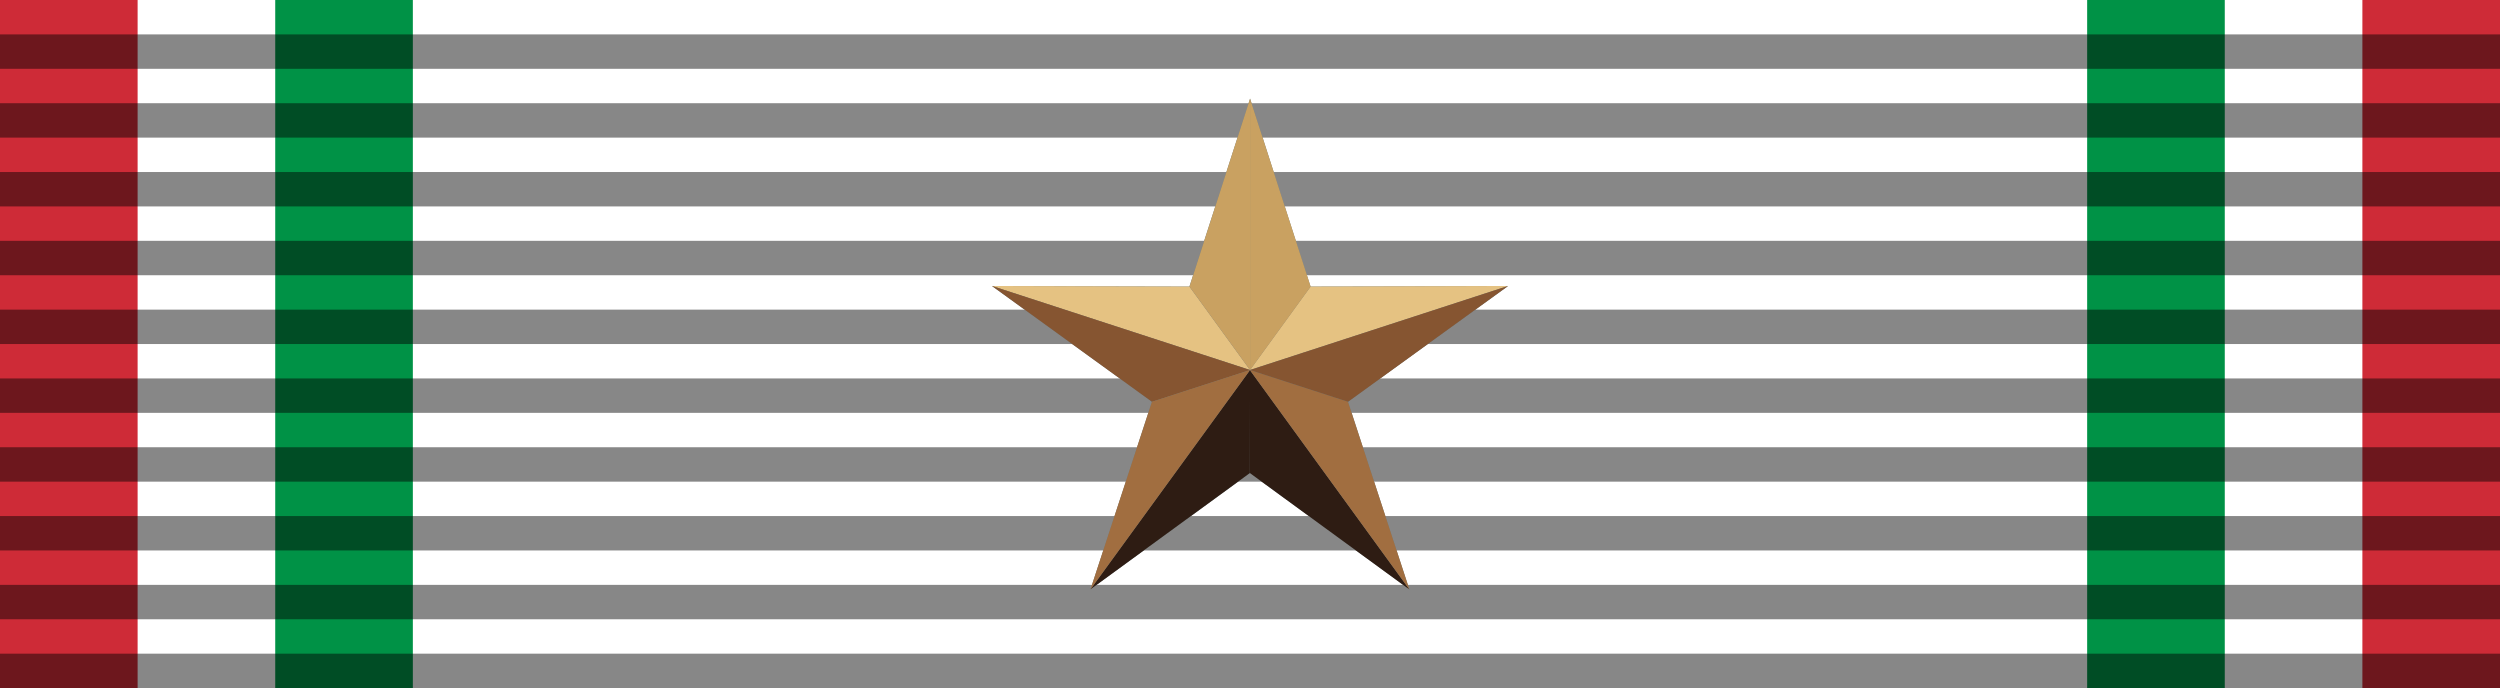
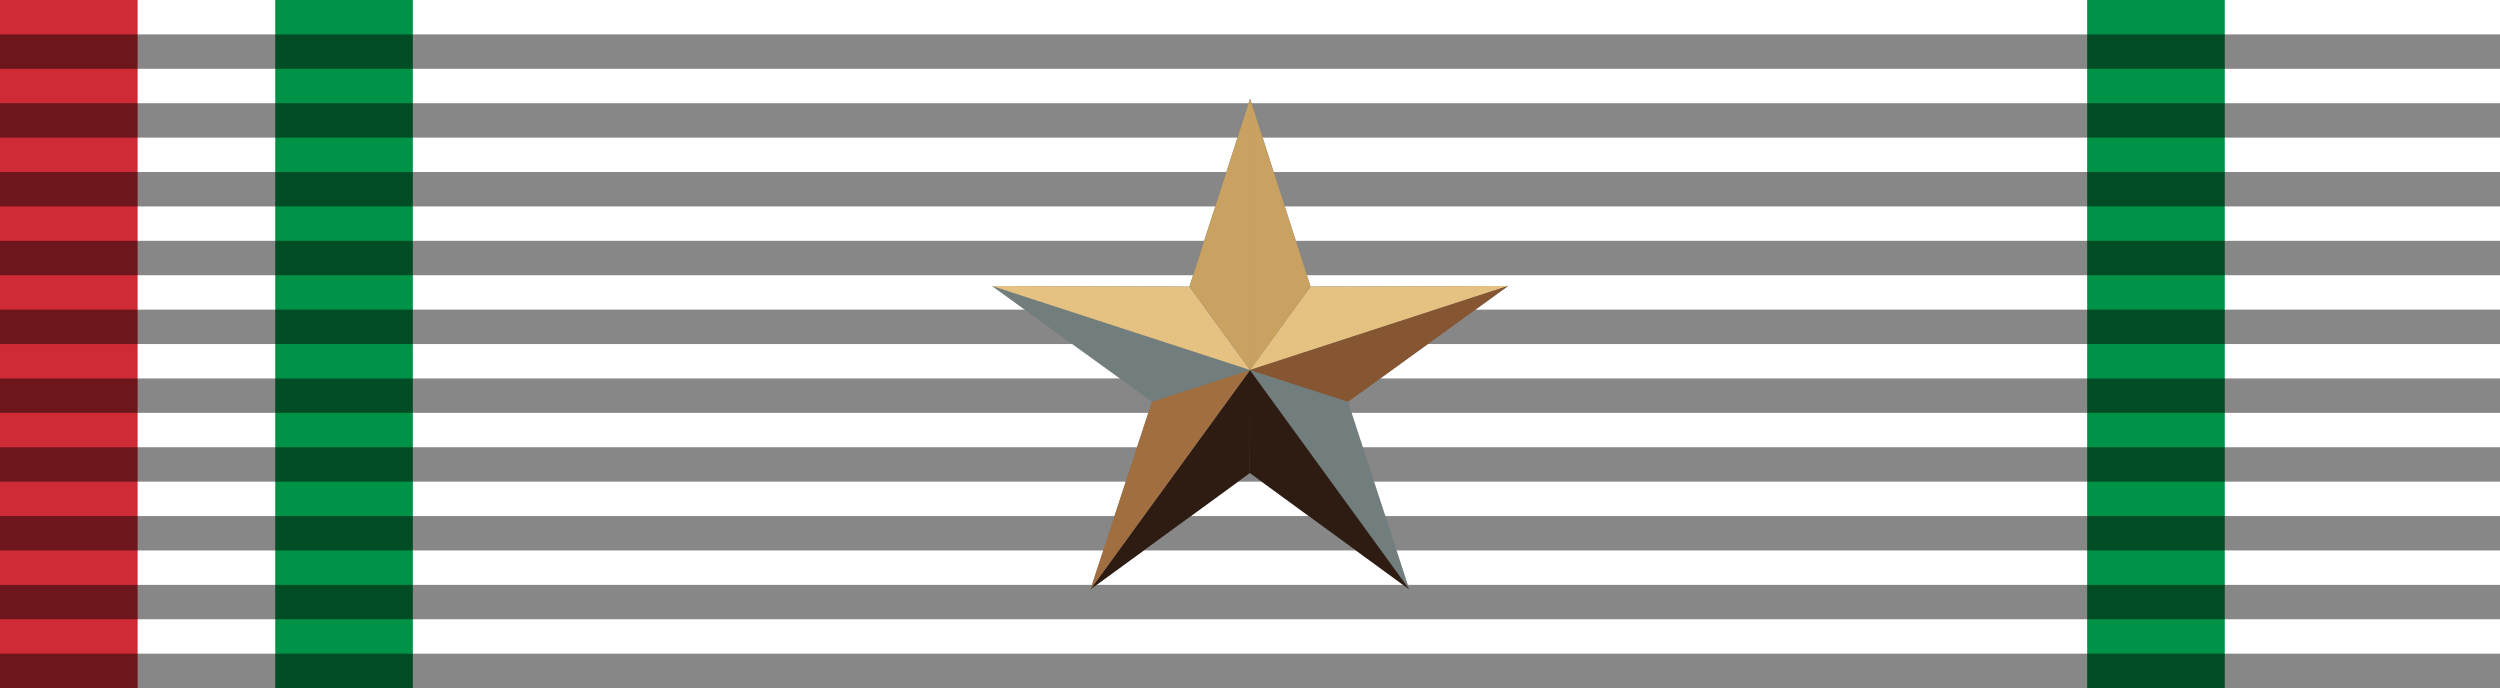
<svg xmlns="http://www.w3.org/2000/svg" xmlns:ns1="http://sodipodi.sourceforge.net/DTD/sodipodi-0.dtd" xmlns:ns2="http://www.inkscape.org/namespaces/inkscape" id="svg2" ns1:version="0.32" ns2:version="0.46dev+devel" width="218" height="60" version="1.0" ns1:docbase="C:\Documents and Settings\Flanker\Desktop" ns1:docname="Medaglia_di_bronzo_al_merito_CRI_BAR.svg" ns2:output_extension="org.inkscape.output.svg.inkscape">
  <defs id="defs5" />
  <ns1:namedview ns2:window-height="1003" ns2:window-width="1280" ns2:pageshadow="2" ns2:pageopacity="0.0" guidetolerance="10.0" gridtolerance="10.0" objecttolerance="10.0" borderopacity="1.0" bordercolor="#666666" pagecolor="#ffffff" id="base" ns2:zoom="1.9202166" ns2:cx="11.837084" ns2:cy="44.446887" ns2:window-x="-4" ns2:window-y="-4" ns2:current-layer="svg2" height="60px" width="218px" ns2:showpageshadow="false" showguides="true" ns2:guide-bbox="true" showgrid="false" />
  <rect style="opacity:1;fill:#ffffff;fill-opacity:1;fill-rule:nonzero;stroke:none;stroke-width:2;stroke-linecap:round;stroke-linejoin:round;stroke-miterlimit:4;stroke-dasharray:none;stroke-dashoffset:0;stroke-opacity:0.486" id="rect3411" width="218" height="60" x="0" y="0" />
  <rect style="fill:#ce2b37;fill-opacity:1;stroke:none;stroke-width:0.093;stroke-linecap:round;stroke-linejoin:round;stroke-miterlimit:4;stroke-dasharray:none;stroke-opacity:1" id="rect3444" width="12" height="60" x="0" y="0" />
  <rect y="0" x="24" height="60" width="12" id="rect4427" style="fill:#009246;fill-opacity:1;stroke:none;stroke-width:0.093;stroke-linecap:round;stroke-linejoin:round;stroke-miterlimit:4;stroke-dasharray:none;stroke-opacity:1" />
-   <rect y="0" x="206" height="60" width="12" id="rect4484" style="fill:#ce2b37;fill-opacity:1;stroke:none;stroke-width:0.093;stroke-linecap:round;stroke-linejoin:round;stroke-miterlimit:4;stroke-dasharray:none;stroke-opacity:1" />
  <rect style="fill:#009246;fill-opacity:1;stroke:none;stroke-width:0.093;stroke-linecap:round;stroke-linejoin:round;stroke-miterlimit:4;stroke-dasharray:none;stroke-opacity:1" id="rect4490" width="12" height="60" x="182" y="0" />
  <path style="opacity:1;fill:#000000;fill-opacity:0.471;fill-rule:nonzero;stroke:none;stroke-width:2;stroke-linecap:round;stroke-linejoin:round;stroke-miterlimit:4;stroke-dasharray:none;stroke-dashoffset:0;stroke-opacity:0.486" d="M 0 3 L 0 6 L 218 6 L 218 3 L 0 3 z M 0 9 L 0 12 L 218 12 L 218 9 L 0 9 z M 0 15 L 0 18 L 218 18 L 218 15 L 0 15 z M 0 21 L 0 24 L 218 24 L 218 21 L 0 21 z M 0 27 L 0 30 L 218 30 L 218 27 L 0 27 z M 0 33 L 0 36 L 218 36 L 218 33 L 0 33 z M 0 39 L 0 42 L 218 42 L 218 39 L 0 39 z M 0 45 L 0 48 L 218 48 L 218 45 L 0 45 z M 0 51 L 0 54 L 218 54 L 218 51 L 0 51 z M 0 57 L 0 60 L 218 60 L 218 57 L 0 57 z " id="rect3413" />
  <g transform="matrix(0.186,0,0,0.186,26.3,434.628)" id="g2512" />
  <g transform="matrix(0.186,0,0,0.186,26.3,434.628)" id="g2514" />
  <g transform="matrix(0.186,0,0,0.186,-186.8,613.735)" id="g2516" />
  <g transform="matrix(0.186,0,0,0.186,-186.8,613.735)" id="g2518" />
  <g transform="matrix(0.186,0,0,0.186,256.732,435.274)" id="g2562" />
  <g transform="matrix(0.186,0,0,0.186,256.732,435.274)" id="g2564" />
  <g transform="matrix(0.186,0,0,0.186,43.633,614.381)" id="g2566" />
  <g transform="matrix(0.186,0,0,0.186,43.633,614.381)" id="g2568" />
  <g transform="matrix(0.186,0,0,0.186,26.3,434.628)" id="g5405" />
  <g transform="matrix(0.186,0,0,0.186,26.3,434.628)" id="g8230" />
  <g transform="matrix(0.186,0,0,0.186,-186.8,613.735)" id="g8616" />
  <g transform="matrix(0.186,0,0,0.186,-186.8,613.735)" id="g8621" />
  <g transform="matrix(0.186,0,0,0.186,256.732,435.274)" id="g2388" />
  <g transform="matrix(0.186,0,0,0.186,256.732,435.274)" id="g2390" />
  <g transform="matrix(0.186,0,0,0.186,43.633,614.381)" id="g2392" />
  <g transform="matrix(0.186,0,0,0.186,43.633,614.381)" id="g2394" />
  <g id="g3591" transform="matrix(0.151,0,0,0.151,-1893.657,-203.5)" />
  <g id="g3597" transform="matrix(-0.151,0,0,0.151,-1736.166,-203.5)" />
  <g transform="matrix(0.186,0,0,0.186,-693.163,474.933)" id="g19250" />
  <g transform="matrix(0.186,0,0,0.186,-693.163,474.933)" id="g19252" />
  <g transform="matrix(0.186,0,0,0.186,-906.262,654.041)" id="g19254" />
  <g transform="matrix(0.186,0,0,0.186,-906.262,654.041)" id="g19256" />
  <g transform="translate(-574.951,-563.144)" id="g21645" />
  <g transform="matrix(0.186,0,0,0.186,327.848,629.144)" id="g33103" />
  <g transform="matrix(0.186,0,0,0.186,327.848,629.144)" id="g33105" />
  <g transform="matrix(0.186,0,0,0.186,114.748,808.251)" id="g33107" />
  <g transform="matrix(0.186,0,0,0.186,114.748,808.251)" id="g33109" />
  <g transform="matrix(0.186,0,0,0.186,558.28,629.79)" id="g33111" />
  <g transform="matrix(0.186,0,0,0.186,558.28,629.79)" id="g33113" />
  <g transform="matrix(0.186,0,0,0.186,345.181,808.897)" id="g33115" />
  <g transform="matrix(0.186,0,0,0.186,345.181,808.897)" id="g33117" />
  <g transform="matrix(0.186,0,0,0.186,327.848,629.144)" id="g33119" />
  <g transform="matrix(0.186,0,0,0.186,327.848,629.144)" id="g33121" />
  <g transform="matrix(0.186,0,0,0.186,114.748,808.251)" id="g33123" />
  <g transform="matrix(0.186,0,0,0.186,114.748,808.251)" id="g33125" />
  <g transform="matrix(0.186,0,0,0.186,558.28,629.79)" id="g33127" />
  <g transform="matrix(0.186,0,0,0.186,558.28,629.79)" id="g33129" />
  <g transform="matrix(0.186,0,0,0.186,345.181,808.897)" id="g33131" />
  <g transform="matrix(0.186,0,0,0.186,345.181,808.897)" id="g33133" />
  <g id="g33135" transform="matrix(0.151,0,0,0.151,-1592.109,-8.984)" />
  <g id="g33137" transform="matrix(-0.151,0,0,0.151,-1434.618,-8.984)" />
  <g transform="matrix(0.186,0,0,0.186,-391.615,669.449)" id="g33139" />
  <g transform="matrix(0.186,0,0,0.186,-391.615,669.449)" id="g33141" />
  <g transform="matrix(0.186,0,0,0.186,-604.714,848.556)" id="g33143" />
  <g transform="matrix(0.186,0,0,0.186,-604.714,848.556)" id="g33145" />
  <g transform="translate(-273.403,-368.628)" id="g33147" />
  <g transform="matrix(0.186,0,0,0.186,511.509,437.227)" id="g3740" />
  <g transform="matrix(0.186,0,0,0.186,511.509,437.227)" id="g3742" />
  <g transform="matrix(0.186,0,0,0.186,298.41,616.335)" id="g3744" />
  <g transform="matrix(0.186,0,0,0.186,298.41,616.335)" id="g3746" />
  <g transform="matrix(0.186,0,0,0.186,741.942,437.873)" id="g3748" />
  <g transform="matrix(0.186,0,0,0.186,741.942,437.873)" id="g3750" />
  <g transform="matrix(0.186,0,0,0.186,528.842,616.98)" id="g3752" />
  <g transform="matrix(0.186,0,0,0.186,528.842,616.98)" id="g3754" />
  <g transform="matrix(0.186,0,0,0.186,511.509,437.227)" id="g3756" />
  <g transform="matrix(0.186,0,0,0.186,511.509,437.227)" id="g3758" />
  <g transform="matrix(0.186,0,0,0.186,298.41,616.335)" id="g3760" />
  <g transform="matrix(0.186,0,0,0.186,298.41,616.335)" id="g3762" />
  <g transform="matrix(0.186,0,0,0.186,741.942,437.873)" id="g3764" />
  <g transform="matrix(0.186,0,0,0.186,741.942,437.873)" id="g3766" />
  <g transform="matrix(0.186,0,0,0.186,528.842,616.98)" id="g3768" />
  <g transform="matrix(0.186,0,0,0.186,528.842,616.98)" id="g3770" />
  <g id="g3772" transform="matrix(0.151,0,0,0.151,-1408.447,-200.901)" />
  <g id="g3774" transform="matrix(-0.151,0,0,0.151,-1250.956,-200.901)" />
  <g transform="matrix(0.186,0,0,0.186,-207.953,477.532)" id="g3776" />
  <g transform="matrix(0.186,0,0,0.186,-207.953,477.532)" id="g3778" />
  <g transform="matrix(0.186,0,0,0.186,-421.053,656.64)" id="g3780" />
  <g transform="matrix(0.186,0,0,0.186,-421.053,656.64)" id="g3782" />
  <g transform="translate(-89.741,-560.545)" id="g3784" />
  <g transform="matrix(0.186,0,0,0.186,349.27,523.101)" id="g9663" />
  <g transform="matrix(0.186,0,0,0.186,349.27,523.101)" id="g9665" />
  <g transform="matrix(0.186,0,0,0.186,136.171,702.208)" id="g9667" />
  <g transform="matrix(0.186,0,0,0.186,136.171,702.208)" id="g9669" />
  <g transform="matrix(0.186,0,0,0.186,579.703,523.747)" id="g9671" />
  <g transform="matrix(0.186,0,0,0.186,579.703,523.747)" id="g9673" />
  <g transform="matrix(0.186,0,0,0.186,366.603,702.854)" id="g9675" />
  <g transform="matrix(0.186,0,0,0.186,366.603,702.854)" id="g9677" />
  <g transform="matrix(0.186,0,0,0.186,349.27,523.101)" id="g9679" />
  <g transform="matrix(0.186,0,0,0.186,349.27,523.101)" id="g9681" />
  <g transform="matrix(0.186,0,0,0.186,136.171,702.208)" id="g9683" />
  <g transform="matrix(0.186,0,0,0.186,136.171,702.208)" id="g9685" />
  <g transform="matrix(0.186,0,0,0.186,579.703,523.747)" id="g9687" />
  <g transform="matrix(0.186,0,0,0.186,579.703,523.747)" id="g9689" />
  <g transform="matrix(0.186,0,0,0.186,366.603,702.854)" id="g9691" />
  <g transform="matrix(0.186,0,0,0.186,366.603,702.854)" id="g9693" />
  <g id="g9695" transform="matrix(0.151,0,0,0.151,-1570.686,-115.027)" />
  <g id="g9697" transform="matrix(-0.151,0,0,0.151,-1413.196,-115.027)" />
  <g transform="matrix(0.186,0,0,0.186,-370.193,563.406)" id="g9699" />
  <g transform="matrix(0.186,0,0,0.186,-370.193,563.406)" id="g9701" />
  <g transform="matrix(0.186,0,0,0.186,-583.292,742.513)" id="g9703" />
  <g transform="matrix(0.186,0,0,0.186,-583.292,742.513)" id="g9705" />
  <g transform="translate(-251.98,-474.671)" id="g9707" />
  <g transform="matrix(0.186,0,0,0.186,572.045,734.736)" id="g2786" />
  <g transform="matrix(0.186,0,0,0.186,572.045,734.736)" id="g2788" />
  <g transform="matrix(0.186,0,0,0.186,358.945,913.844)" id="g2790" />
  <g transform="matrix(0.186,0,0,0.186,358.945,913.844)" id="g2792" />
  <g transform="matrix(0.186,0,0,0.186,802.478,735.382)" id="g2794" />
  <g transform="matrix(0.186,0,0,0.186,802.478,735.382)" id="g2796" />
  <g transform="matrix(0.186,0,0,0.186,589.378,914.489)" id="g2798" />
  <g transform="matrix(0.186,0,0,0.186,589.378,914.489)" id="g2800" />
  <g transform="matrix(0.186,0,0,0.186,572.045,734.736)" id="g2804" />
  <g transform="matrix(0.186,0,0,0.186,572.045,734.736)" id="g2806" />
  <g transform="matrix(0.186,0,0,0.186,358.945,913.844)" id="g2808" />
  <g transform="matrix(0.186,0,0,0.186,358.945,913.844)" id="g2810" />
  <g transform="matrix(0.186,0,0,0.186,802.478,735.382)" id="g2812" />
  <g transform="matrix(0.186,0,0,0.186,802.478,735.382)" id="g2814" />
  <g transform="matrix(0.186,0,0,0.186,589.378,914.489)" id="g2816" />
  <g transform="matrix(0.186,0,0,0.186,589.378,914.489)" id="g2818" />
  <g transform="matrix(0.186,0,0,0.186,311.166,585.717)" id="g5282" />
  <g transform="matrix(0.186,0,0,0.186,311.166,585.717)" id="g5284" />
  <g transform="matrix(0.186,0,0,0.186,98.067,764.825)" id="g5286" />
  <g transform="matrix(0.186,0,0,0.186,98.067,764.825)" id="g5288" />
  <g transform="matrix(0.186,0,0,0.186,541.599,586.363)" id="g5290" />
  <g transform="matrix(0.186,0,0,0.186,541.599,586.363)" id="g5292" />
  <g transform="matrix(0.186,0,0,0.186,328.499,765.47)" id="g5294" />
  <g transform="matrix(0.186,0,0,0.186,328.499,765.47)" id="g5296" />
  <g transform="matrix(0.186,0,0,0.186,311.166,585.717)" id="g5302" />
  <g transform="matrix(0.186,0,0,0.186,311.166,585.717)" id="g5304" />
  <g transform="matrix(0.186,0,0,0.186,98.067,764.825)" id="g5306" />
  <g transform="matrix(0.186,0,0,0.186,98.067,764.825)" id="g5308" />
  <g transform="matrix(0.186,0,0,0.186,541.599,586.363)" id="g5310" />
  <g transform="matrix(0.186,0,0,0.186,541.599,586.363)" id="g5312" />
  <g transform="matrix(0.186,0,0,0.186,328.499,765.47)" id="g5314" />
  <g transform="matrix(0.186,0,0,0.186,328.499,765.47)" id="g5316" />
  <g transform="matrix(0.186,0,0,0.186,289.938,480.646)" id="g10856" />
  <g transform="matrix(0.186,0,0,0.186,289.938,480.646)" id="g10858" />
  <g transform="matrix(0.186,0,0,0.186,76.839,659.754)" id="g10860" />
  <g transform="matrix(0.186,0,0,0.186,76.839,659.754)" id="g10862" />
  <g transform="matrix(0.186,0,0,0.186,520.371,481.292)" id="g10864" />
  <g transform="matrix(0.186,0,0,0.186,520.371,481.292)" id="g10866" />
  <g transform="matrix(0.186,0,0,0.186,307.271,660.399)" id="g10868" />
  <g transform="matrix(0.186,0,0,0.186,307.271,660.399)" id="g10870" />
  <g transform="matrix(0.186,0,0,0.186,289.938,480.646)" id="g10874" />
  <g transform="matrix(0.186,0,0,0.186,289.938,480.646)" id="g10876" />
  <g transform="matrix(0.186,0,0,0.186,76.839,659.754)" id="g10878" />
  <g transform="matrix(0.186,0,0,0.186,76.839,659.754)" id="g10880" />
  <g transform="matrix(0.186,0,0,0.186,520.371,481.292)" id="g10882" />
  <g transform="matrix(0.186,0,0,0.186,520.371,481.292)" id="g10884" />
  <g transform="matrix(0.186,0,0,0.186,307.271,660.399)" id="g10886" />
  <g transform="matrix(0.186,0,0,0.186,307.271,660.399)" id="g10888" />
  <g transform="translate(-806.93,-0.164)" id="g6923" />
  <g transform="matrix(0.186,0,0,0.186,20.484,565.865)" id="g7839" />
  <g transform="matrix(0.186,0,0,0.186,20.484,565.865)" id="g7841" />
  <g transform="matrix(0.186,0,0,0.186,-192.616,744.972)" id="g7843" />
  <g transform="matrix(0.186,0,0,0.186,-192.616,744.972)" id="g7845" />
  <g transform="matrix(0.186,0,0,0.186,250.916,566.511)" id="g7847" />
  <g transform="matrix(0.186,0,0,0.186,250.916,566.511)" id="g7849" />
  <g transform="matrix(0.186,0,0,0.186,37.817,745.618)" id="g7851" />
  <g transform="matrix(0.186,0,0,0.186,37.817,745.618)" id="g7853" />
  <g transform="matrix(0.186,0,0,0.186,20.484,565.865)" id="g7855" />
  <g transform="matrix(0.186,0,0,0.186,20.484,565.865)" id="g7857" />
  <g transform="matrix(0.186,0,0,0.186,-192.616,744.972)" id="g7859" />
  <g transform="matrix(0.186,0,0,0.186,-192.616,744.972)" id="g7861" />
  <g transform="matrix(0.186,0,0,0.186,250.916,566.511)" id="g7863" />
  <g transform="matrix(0.186,0,0,0.186,250.916,566.511)" id="g7865" />
  <g transform="matrix(0.186,0,0,0.186,37.817,745.618)" id="g7867" />
  <g transform="matrix(0.186,0,0,0.186,37.817,745.618)" id="g7869" />
  <g id="g7871" transform="matrix(0.151,0,0,0.151,-1899.473,-72.263)" />
  <g id="g7873" transform="matrix(-0.151,0,0,0.151,-1741.982,-72.263)" />
  <g transform="matrix(0.186,0,0,0.186,-698.979,606.17)" id="g7875" />
  <g transform="matrix(0.186,0,0,0.186,-698.979,606.17)" id="g7877" />
  <g transform="matrix(0.186,0,0,0.186,-912.079,785.278)" id="g7879" />
  <g transform="matrix(0.186,0,0,0.186,-912.079,785.278)" id="g7881" />
  <g transform="translate(-580.767,-431.907)" id="g7883" />
  <g transform="matrix(0.186,0,0,0.186,322.032,760.381)" id="g7885" />
  <g transform="matrix(0.186,0,0,0.186,322.032,760.381)" id="g7887" />
  <g transform="matrix(0.186,0,0,0.186,108.932,939.488)" id="g7889" />
  <g transform="matrix(0.186,0,0,0.186,108.932,939.488)" id="g7891" />
  <g transform="matrix(0.186,0,0,0.186,552.464,761.026)" id="g7893" />
  <g transform="matrix(0.186,0,0,0.186,552.464,761.026)" id="g7895" />
  <g transform="matrix(0.186,0,0,0.186,339.365,940.134)" id="g7897" />
  <g transform="matrix(0.186,0,0,0.186,339.365,940.134)" id="g7899" />
  <g transform="matrix(0.186,0,0,0.186,322.032,760.381)" id="g7901" />
  <g transform="matrix(0.186,0,0,0.186,322.032,760.381)" id="g7903" />
  <g transform="matrix(0.186,0,0,0.186,108.932,939.488)" id="g7905" />
  <g transform="matrix(0.186,0,0,0.186,108.932,939.488)" id="g7907" />
  <g transform="matrix(0.186,0,0,0.186,552.464,761.026)" id="g7909" />
  <g transform="matrix(0.186,0,0,0.186,552.464,761.026)" id="g7911" />
  <g transform="matrix(0.186,0,0,0.186,339.365,940.134)" id="g7913" />
  <g transform="matrix(0.186,0,0,0.186,339.365,940.134)" id="g7915" />
  <g id="g7917" transform="matrix(0.151,0,0,0.151,-1597.925,122.253)" />
  <g id="g7919" transform="matrix(-0.151,0,0,0.151,-1440.434,122.253)" />
  <g transform="matrix(0.186,0,0,0.186,-397.431,800.686)" id="g7921" />
  <g transform="matrix(0.186,0,0,0.186,-397.431,800.686)" id="g7923" />
  <g transform="matrix(0.186,0,0,0.186,-610.531,979.793)" id="g7925" />
  <g transform="matrix(0.186,0,0,0.186,-610.531,979.793)" id="g7927" />
  <g transform="translate(-279.219,-237.391)" id="g7929" />
  <g transform="matrix(0.186,0,0,0.186,505.693,568.464)" id="g7931" />
  <g transform="matrix(0.186,0,0,0.186,505.693,568.464)" id="g7933" />
  <g transform="matrix(0.186,0,0,0.186,292.594,747.571)" id="g7935" />
  <g transform="matrix(0.186,0,0,0.186,292.594,747.571)" id="g7937" />
  <g transform="matrix(0.186,0,0,0.186,736.126,569.11)" id="g7939" />
  <g transform="matrix(0.186,0,0,0.186,736.126,569.11)" id="g7941" />
  <g transform="matrix(0.186,0,0,0.186,523.026,748.217)" id="g7943" />
  <g transform="matrix(0.186,0,0,0.186,523.026,748.217)" id="g7945" />
  <g transform="matrix(0.186,0,0,0.186,505.693,568.464)" id="g7947" />
  <g transform="matrix(0.186,0,0,0.186,505.693,568.464)" id="g7949" />
  <g transform="matrix(0.186,0,0,0.186,292.594,747.571)" id="g7951" />
  <g transform="matrix(0.186,0,0,0.186,292.594,747.571)" id="g7953" />
  <g transform="matrix(0.186,0,0,0.186,736.126,569.11)" id="g7955" />
  <g transform="matrix(0.186,0,0,0.186,736.126,569.11)" id="g7957" />
  <g transform="matrix(0.186,0,0,0.186,523.026,748.217)" id="g7959" />
  <g transform="matrix(0.186,0,0,0.186,523.026,748.217)" id="g7961" />
  <g id="g7963" transform="matrix(0.151,0,0,0.151,-1414.263,-69.664)" />
  <g id="g7965" transform="matrix(-0.151,0,0,0.151,-1256.773,-69.664)" />
  <g transform="matrix(0.186,0,0,0.186,-213.77,608.769)" id="g7967" />
  <g transform="matrix(0.186,0,0,0.186,-213.77,608.769)" id="g7969" />
  <g transform="matrix(0.186,0,0,0.186,-426.869,787.877)" id="g7971" />
  <g transform="matrix(0.186,0,0,0.186,-426.869,787.877)" id="g7973" />
  <g transform="translate(-95.557,-429.308)" id="g7975" />
  <g transform="matrix(0.186,0,0,0.186,343.454,654.338)" id="g7977" />
  <g transform="matrix(0.186,0,0,0.186,343.454,654.338)" id="g7979" />
  <g transform="matrix(0.186,0,0,0.186,130.354,833.445)" id="g7981" />
  <g transform="matrix(0.186,0,0,0.186,130.354,833.445)" id="g7983" />
  <g transform="matrix(0.186,0,0,0.186,573.886,654.984)" id="g7985" />
  <g transform="matrix(0.186,0,0,0.186,573.886,654.984)" id="g7987" />
  <g transform="matrix(0.186,0,0,0.186,360.787,834.091)" id="g7989" />
  <g transform="matrix(0.186,0,0,0.186,360.787,834.091)" id="g7991" />
  <g transform="matrix(0.186,0,0,0.186,343.454,654.338)" id="g7993" />
  <g transform="matrix(0.186,0,0,0.186,343.454,654.338)" id="g7995" />
  <g transform="matrix(0.186,0,0,0.186,130.354,833.445)" id="g7997" />
  <g transform="matrix(0.186,0,0,0.186,130.354,833.445)" id="g7999" />
  <g transform="matrix(0.186,0,0,0.186,573.886,654.984)" id="g8001" />
  <g transform="matrix(0.186,0,0,0.186,573.886,654.984)" id="g8003" />
  <g transform="matrix(0.186,0,0,0.186,360.787,834.091)" id="g8005" />
  <g transform="matrix(0.186,0,0,0.186,360.787,834.091)" id="g8007" />
  <g id="g8009" transform="matrix(0.151,0,0,0.151,-1576.503,16.21)" />
  <g id="g8011" transform="matrix(-0.151,0,0,0.151,-1419.012,16.21)" />
  <g transform="matrix(0.186,0,0,0.186,-376.009,694.643)" id="g8013" />
  <g transform="matrix(0.186,0,0,0.186,-376.009,694.643)" id="g8015" />
  <g transform="matrix(0.186,0,0,0.186,-589.108,873.75)" id="g8017" />
  <g transform="matrix(0.186,0,0,0.186,-589.108,873.75)" id="g8019" />
  <g transform="translate(-257.797,-343.434)" id="g8021" />
  <g transform="matrix(0.186,0,0,0.186,566.229,865.973)" id="g8023" />
  <g transform="matrix(0.186,0,0,0.186,566.229,865.973)" id="g8025" />
  <g transform="matrix(0.186,0,0,0.186,353.129,1045.081)" id="g8027" />
  <g transform="matrix(0.186,0,0,0.186,353.129,1045.081)" id="g8029" />
  <g transform="matrix(0.186,0,0,0.186,796.661,866.619)" id="g8031" />
  <g transform="matrix(0.186,0,0,0.186,796.661,866.619)" id="g8033" />
  <g transform="matrix(0.186,0,0,0.186,583.562,1045.726)" id="g8035" />
  <g transform="matrix(0.186,0,0,0.186,583.562,1045.726)" id="g8037" />
  <g transform="matrix(0.186,0,0,0.186,566.229,865.973)" id="g8039" />
  <g transform="matrix(0.186,0,0,0.186,566.229,865.973)" id="g8041" />
  <g transform="matrix(0.186,0,0,0.186,353.129,1045.081)" id="g8043" />
  <g transform="matrix(0.186,0,0,0.186,353.129,1045.081)" id="g8045" />
  <g transform="matrix(0.186,0,0,0.186,796.661,866.619)" id="g8047" />
  <g transform="matrix(0.186,0,0,0.186,796.661,866.619)" id="g8049" />
  <g transform="matrix(0.186,0,0,0.186,583.562,1045.726)" id="g8051" />
  <g transform="matrix(0.186,0,0,0.186,583.562,1045.726)" id="g8053" />
  <g transform="matrix(0.186,0,0,0.186,305.35,716.954)" id="g8055" />
  <g transform="matrix(0.186,0,0,0.186,305.35,716.954)" id="g8057" />
  <g transform="matrix(0.186,0,0,0.186,92.251,896.062)" id="g8059" />
  <g transform="matrix(0.186,0,0,0.186,92.251,896.062)" id="g8061" />
  <g transform="matrix(0.186,0,0,0.186,535.783,717.6)" id="g8063" />
  <g transform="matrix(0.186,0,0,0.186,535.783,717.6)" id="g8065" />
  <g transform="matrix(0.186,0,0,0.186,322.683,896.707)" id="g8067" />
  <g transform="matrix(0.186,0,0,0.186,322.683,896.707)" id="g8069" />
  <g transform="matrix(0.186,0,0,0.186,305.35,716.954)" id="g8071" />
  <g transform="matrix(0.186,0,0,0.186,305.35,716.954)" id="g8073" />
  <g transform="matrix(0.186,0,0,0.186,92.251,896.062)" id="g8075" />
  <g transform="matrix(0.186,0,0,0.186,92.251,896.062)" id="g8077" />
  <g transform="matrix(0.186,0,0,0.186,535.783,717.6)" id="g8079" />
  <g transform="matrix(0.186,0,0,0.186,535.783,717.6)" id="g8081" />
  <g transform="matrix(0.186,0,0,0.186,322.683,896.707)" id="g8083" />
  <g transform="matrix(0.186,0,0,0.186,322.683,896.707)" id="g8085" />
  <g transform="matrix(0.186,0,0,0.186,284.122,611.883)" id="g8087" />
  <g transform="matrix(0.186,0,0,0.186,284.122,611.883)" id="g8089" />
  <g transform="matrix(0.186,0,0,0.186,71.023,790.99)" id="g8091" />
  <g transform="matrix(0.186,0,0,0.186,71.023,790.99)" id="g8093" />
  <g transform="matrix(0.186,0,0,0.186,514.555,612.529)" id="g8095" />
  <g transform="matrix(0.186,0,0,0.186,514.555,612.529)" id="g8097" />
  <g transform="matrix(0.186,0,0,0.186,301.455,791.636)" id="g8099" />
  <g transform="matrix(0.186,0,0,0.186,301.455,791.636)" id="g8101" />
  <g transform="matrix(0.186,0,0,0.186,284.122,611.883)" id="g8103" />
  <g transform="matrix(0.186,0,0,0.186,284.122,611.883)" id="g8105" />
  <g transform="matrix(0.186,0,0,0.186,71.023,790.99)" id="g8107" />
  <g transform="matrix(0.186,0,0,0.186,71.023,790.99)" id="g8109" />
  <g transform="matrix(0.186,0,0,0.186,514.555,612.529)" id="g8111" />
  <g transform="matrix(0.186,0,0,0.186,514.555,612.529)" id="g8113" />
  <g transform="matrix(0.186,0,0,0.186,301.455,791.636)" id="g8115" />
  <g transform="matrix(0.186,0,0,0.186,301.455,791.636)" id="g8117" />
  <g transform="translate(-812.746,131.073)" id="g8131" />
  <g transform="matrix(0.186,0,0,0.186,-26.89,533.417)" id="g33861" />
  <g transform="matrix(0.186,0,0,0.186,-26.89,533.417)" id="g33863" />
  <g transform="matrix(0.186,0,0,0.186,-239.99,712.525)" id="g33865" />
  <g transform="matrix(0.186,0,0,0.186,-239.99,712.525)" id="g33867" />
  <g transform="matrix(0.186,0,0,0.186,203.542,534.063)" id="g33869" />
  <g transform="matrix(0.186,0,0,0.186,203.542,534.063)" id="g33871" />
  <g transform="matrix(0.186,0,0,0.186,-9.557,713.17)" id="g33873" />
  <g transform="matrix(0.186,0,0,0.186,-9.557,713.17)" id="g33875" />
  <g transform="matrix(0.186,0,0,0.186,-26.89,533.417)" id="g33877" />
  <g transform="matrix(0.186,0,0,0.186,-26.89,533.417)" id="g33879" />
  <g transform="matrix(0.186,0,0,0.186,-239.99,712.525)" id="g33881" />
  <g transform="matrix(0.186,0,0,0.186,-239.99,712.525)" id="g33883" />
  <g transform="matrix(0.186,0,0,0.186,203.542,534.063)" id="g33885" />
  <g transform="matrix(0.186,0,0,0.186,203.542,534.063)" id="g33887" />
  <g transform="matrix(0.186,0,0,0.186,-9.557,713.17)" id="g33889" />
  <g transform="matrix(0.186,0,0,0.186,-9.557,713.17)" id="g33891" />
  <g id="g33893" transform="matrix(0.151,0,0,0.151,-1946.847,-104.71)" />
  <g id="g33895" transform="matrix(-0.151,0,0,0.151,-1789.356,-104.71)" />
  <g transform="matrix(0.186,0,0,0.186,-746.353,573.723)" id="g33897" />
  <g transform="matrix(0.186,0,0,0.186,-746.353,573.723)" id="g33899" />
  <g transform="matrix(0.186,0,0,0.186,-959.452,752.83)" id="g33901" />
  <g transform="matrix(0.186,0,0,0.186,-959.452,752.83)" id="g33903" />
  <g transform="translate(-628.141,-464.355)" id="g33905" />
  <g transform="matrix(0.186,0,0,0.186,274.658,727.933)" id="g33907" />
  <g transform="matrix(0.186,0,0,0.186,274.658,727.933)" id="g33909" />
  <g transform="matrix(0.186,0,0,0.186,61.558,907.04)" id="g33911" />
  <g transform="matrix(0.186,0,0,0.186,61.558,907.04)" id="g33913" />
  <g transform="matrix(0.186,0,0,0.186,505.091,728.579)" id="g33915" />
  <g transform="matrix(0.186,0,0,0.186,505.091,728.579)" id="g33917" />
  <g transform="matrix(0.186,0,0,0.186,291.991,907.686)" id="g33919" />
  <g transform="matrix(0.186,0,0,0.186,291.991,907.686)" id="g33921" />
  <g transform="matrix(0.186,0,0,0.186,274.658,727.933)" id="g33923" />
  <g transform="matrix(0.186,0,0,0.186,274.658,727.933)" id="g33925" />
  <g transform="matrix(0.186,0,0,0.186,61.558,907.04)" id="g33927" />
  <g transform="matrix(0.186,0,0,0.186,61.558,907.04)" id="g33929" />
  <g transform="matrix(0.186,0,0,0.186,505.091,728.579)" id="g33931" />
  <g transform="matrix(0.186,0,0,0.186,505.091,728.579)" id="g33933" />
  <g transform="matrix(0.186,0,0,0.186,291.991,907.686)" id="g33935" />
  <g transform="matrix(0.186,0,0,0.186,291.991,907.686)" id="g33937" />
  <g id="g33939" transform="matrix(0.151,0,0,0.151,-1645.298,89.805)" />
  <g id="g33941" transform="matrix(-0.151,0,0,0.151,-1487.808,89.805)" />
  <g transform="matrix(0.186,0,0,0.186,-444.805,768.238)" id="g33943" />
  <g transform="matrix(0.186,0,0,0.186,-444.805,768.238)" id="g33945" />
  <g transform="matrix(0.186,0,0,0.186,-657.904,947.345)" id="g33947" />
  <g transform="matrix(0.186,0,0,0.186,-657.904,947.345)" id="g33949" />
  <g transform="translate(-326.592,-269.839)" id="g33951" />
  <g transform="matrix(0.186,0,0,0.186,458.319,536.016)" id="g33953" />
  <g transform="matrix(0.186,0,0,0.186,458.319,536.016)" id="g33955" />
  <g transform="matrix(0.186,0,0,0.186,245.22,715.124)" id="g33957" />
  <g transform="matrix(0.186,0,0,0.186,245.22,715.124)" id="g33959" />
  <g transform="matrix(0.186,0,0,0.186,688.752,536.662)" id="g33961" />
  <g transform="matrix(0.186,0,0,0.186,688.752,536.662)" id="g33963" />
  <g transform="matrix(0.186,0,0,0.186,475.652,715.77)" id="g33965" />
  <g transform="matrix(0.186,0,0,0.186,475.652,715.77)" id="g33967" />
  <g transform="matrix(0.186,0,0,0.186,458.319,536.016)" id="g33969" />
  <g transform="matrix(0.186,0,0,0.186,458.319,536.016)" id="g33971" />
  <g transform="matrix(0.186,0,0,0.186,245.22,715.124)" id="g33973" />
  <g transform="matrix(0.186,0,0,0.186,245.22,715.124)" id="g33975" />
  <g transform="matrix(0.186,0,0,0.186,688.752,536.662)" id="g33977" />
  <g transform="matrix(0.186,0,0,0.186,688.752,536.662)" id="g33979" />
  <g transform="matrix(0.186,0,0,0.186,475.652,715.77)" id="g33981" />
  <g transform="matrix(0.186,0,0,0.186,475.652,715.77)" id="g33983" />
  <g id="g33985" transform="matrix(0.151,0,0,0.151,-1461.637,-102.111)" />
  <g id="g33987" transform="matrix(-0.151,0,0,0.151,-1304.146,-102.111)" />
  <g transform="matrix(0.186,0,0,0.186,-261.143,576.322)" id="g33989" />
  <g transform="matrix(0.186,0,0,0.186,-261.143,576.322)" id="g33991" />
  <g transform="matrix(0.186,0,0,0.186,-474.243,755.429)" id="g33993" />
  <g transform="matrix(0.186,0,0,0.186,-474.243,755.429)" id="g33995" />
  <g transform="translate(-142.931,-461.755)" id="g33997" />
  <g transform="matrix(0.186,0,0,0.186,296.08,621.89)" id="g33999" />
  <g transform="matrix(0.186,0,0,0.186,296.08,621.89)" id="g34001" />
  <g transform="matrix(0.186,0,0,0.186,82.981,800.997)" id="g34003" />
  <g transform="matrix(0.186,0,0,0.186,82.981,800.997)" id="g34005" />
  <g transform="matrix(0.186,0,0,0.186,526.513,622.536)" id="g34007" />
  <g transform="matrix(0.186,0,0,0.186,526.513,622.536)" id="g34009" />
  <g transform="matrix(0.186,0,0,0.186,313.413,801.643)" id="g34011" />
  <g transform="matrix(0.186,0,0,0.186,313.413,801.643)" id="g34013" />
  <g transform="matrix(0.186,0,0,0.186,296.08,621.89)" id="g34015" />
  <g transform="matrix(0.186,0,0,0.186,296.08,621.89)" id="g34017" />
  <g transform="matrix(0.186,0,0,0.186,82.981,800.997)" id="g34019" />
  <g transform="matrix(0.186,0,0,0.186,82.981,800.997)" id="g34021" />
  <g transform="matrix(0.186,0,0,0.186,526.513,622.536)" id="g34023" />
  <g transform="matrix(0.186,0,0,0.186,526.513,622.536)" id="g34025" />
  <g transform="matrix(0.186,0,0,0.186,313.413,801.643)" id="g34027" />
  <g transform="matrix(0.186,0,0,0.186,313.413,801.643)" id="g34029" />
  <g id="g34031" transform="matrix(0.151,0,0,0.151,-1623.876,-16.238)" />
  <g id="g34033" transform="matrix(-0.151,0,0,0.151,-1466.386,-16.238)" />
  <g transform="matrix(0.186,0,0,0.186,-423.383,662.195)" id="g34035" />
  <g transform="matrix(0.186,0,0,0.186,-423.383,662.195)" id="g34037" />
  <g transform="matrix(0.186,0,0,0.186,-636.482,841.303)" id="g34039" />
  <g transform="matrix(0.186,0,0,0.186,-636.482,841.303)" id="g34041" />
  <g transform="translate(-305.17,-375.882)" id="g34043" />
  <g transform="matrix(0.186,0,0,0.186,518.855,833.526)" id="g34045" />
  <g transform="matrix(0.186,0,0,0.186,518.855,833.526)" id="g34047" />
  <g transform="matrix(0.186,0,0,0.186,305.755,1012.633)" id="g34049" />
  <g transform="matrix(0.186,0,0,0.186,305.755,1012.633)" id="g34051" />
  <g transform="matrix(0.186,0,0,0.186,749.288,834.171)" id="g34053" />
  <g transform="matrix(0.186,0,0,0.186,749.288,834.171)" id="g34055" />
  <g transform="matrix(0.186,0,0,0.186,536.188,1013.279)" id="g34057" />
  <g transform="matrix(0.186,0,0,0.186,536.188,1013.279)" id="g34059" />
  <g transform="matrix(0.186,0,0,0.186,518.855,833.526)" id="g34061" />
  <g transform="matrix(0.186,0,0,0.186,518.855,833.526)" id="g34063" />
  <g transform="matrix(0.186,0,0,0.186,305.755,1012.633)" id="g34065" />
  <g transform="matrix(0.186,0,0,0.186,305.755,1012.633)" id="g34067" />
  <g transform="matrix(0.186,0,0,0.186,749.288,834.171)" id="g34069" />
  <g transform="matrix(0.186,0,0,0.186,749.288,834.171)" id="g34071" />
  <g transform="matrix(0.186,0,0,0.186,536.188,1013.279)" id="g34073" />
  <g transform="matrix(0.186,0,0,0.186,536.188,1013.279)" id="g34075" />
  <g transform="matrix(0.186,0,0,0.186,257.976,684.507)" id="g34077" />
  <g transform="matrix(0.186,0,0,0.186,257.976,684.507)" id="g34079" />
  <g transform="matrix(0.186,0,0,0.186,44.877,863.614)" id="g34081" />
  <g transform="matrix(0.186,0,0,0.186,44.877,863.614)" id="g34083" />
  <g transform="matrix(0.186,0,0,0.186,488.409,685.152)" id="g34085" />
  <g transform="matrix(0.186,0,0,0.186,488.409,685.152)" id="g34087" />
  <g transform="matrix(0.186,0,0,0.186,275.309,864.26)" id="g34089" />
  <g transform="matrix(0.186,0,0,0.186,275.309,864.26)" id="g34091" />
  <g transform="matrix(0.186,0,0,0.186,257.976,684.507)" id="g34093" />
  <g transform="matrix(0.186,0,0,0.186,257.976,684.507)" id="g34095" />
  <g transform="matrix(0.186,0,0,0.186,44.877,863.614)" id="g34097" />
  <g transform="matrix(0.186,0,0,0.186,44.877,863.614)" id="g34099" />
  <g transform="matrix(0.186,0,0,0.186,488.409,685.152)" id="g34101" />
  <g transform="matrix(0.186,0,0,0.186,488.409,685.152)" id="g34103" />
  <g transform="matrix(0.186,0,0,0.186,275.309,864.26)" id="g34105" />
  <g transform="matrix(0.186,0,0,0.186,275.309,864.26)" id="g34107" />
  <g transform="matrix(0.186,0,0,0.186,236.748,579.435)" id="g34109" />
  <g transform="matrix(0.186,0,0,0.186,236.748,579.435)" id="g34111" />
  <g transform="matrix(0.186,0,0,0.186,23.649,758.543)" id="g34113" />
  <g transform="matrix(0.186,0,0,0.186,23.649,758.543)" id="g34115" />
  <g transform="matrix(0.186,0,0,0.186,467.181,580.081)" id="g34117" />
  <g transform="matrix(0.186,0,0,0.186,467.181,580.081)" id="g34119" />
  <g transform="matrix(0.186,0,0,0.186,254.082,759.189)" id="g34121" />
  <g transform="matrix(0.186,0,0,0.186,254.082,759.189)" id="g34123" />
  <g transform="matrix(0.186,0,0,0.186,236.748,579.435)" id="g34125" />
  <g transform="matrix(0.186,0,0,0.186,236.748,579.435)" id="g34127" />
  <g transform="matrix(0.186,0,0,0.186,23.649,758.543)" id="g34129" />
  <g transform="matrix(0.186,0,0,0.186,23.649,758.543)" id="g34131" />
  <g transform="matrix(0.186,0,0,0.186,467.181,580.081)" id="g34133" />
  <g transform="matrix(0.186,0,0,0.186,467.181,580.081)" id="g34135" />
  <g transform="matrix(0.186,0,0,0.186,254.082,759.189)" id="g34137" />
  <g transform="matrix(0.186,0,0,0.186,254.082,759.189)" id="g34139" />
  <g transform="translate(-860.12,98.625)" id="g34164" />
  <g transform="matrix(0.186,0,0,0.186,-28.016,404.052)" id="g3356" />
  <g transform="matrix(0.186,0,0,0.186,-28.016,404.052)" id="g3358" />
  <g transform="matrix(0.186,0,0,0.186,-241.116,583.159)" id="g3360" />
  <g transform="matrix(0.186,0,0,0.186,-241.116,583.159)" id="g3362" />
  <g transform="matrix(0.186,0,0,0.186,202.416,404.698)" id="g3364" />
  <g transform="matrix(0.186,0,0,0.186,202.416,404.698)" id="g3366" />
  <g transform="matrix(0.186,0,0,0.186,-10.683,583.805)" id="g3368" />
  <g transform="matrix(0.186,0,0,0.186,-10.683,583.805)" id="g3370" />
  <g transform="matrix(0.186,0,0,0.186,-28.016,404.052)" id="g3372" />
  <g transform="matrix(0.186,0,0,0.186,-28.016,404.052)" id="g3374" />
  <g transform="matrix(0.186,0,0,0.186,-241.116,583.159)" id="g3376" />
  <g transform="matrix(0.186,0,0,0.186,-241.116,583.159)" id="g3378" />
  <g transform="matrix(0.186,0,0,0.186,202.416,404.698)" id="g3380" />
  <g transform="matrix(0.186,0,0,0.186,202.416,404.698)" id="g3382" />
  <g transform="matrix(0.186,0,0,0.186,-10.683,583.805)" id="g3384" />
  <g transform="matrix(0.186,0,0,0.186,-10.683,583.805)" id="g3386" />
  <g id="g3388" transform="matrix(0.151,0,0,0.151,-1947.973,-234.076)" />
  <g id="g3390" transform="matrix(-0.151,0,0,0.151,-1790.482,-234.076)" />
  <g transform="matrix(0.186,0,0,0.186,-747.479,444.357)" id="g3392" />
  <g transform="matrix(0.186,0,0,0.186,-747.479,444.357)" id="g3394" />
  <g transform="matrix(0.186,0,0,0.186,-960.578,623.465)" id="g3396" />
  <g transform="matrix(0.186,0,0,0.186,-960.578,623.465)" id="g3398" />
  <g transform="translate(-629.267,-593.72)" id="g3400" />
  <g transform="matrix(0.186,0,0,0.186,273.532,598.568)" id="g3402" />
  <g transform="matrix(0.186,0,0,0.186,273.532,598.568)" id="g3404" />
  <g transform="matrix(0.186,0,0,0.186,60.432,777.675)" id="g3406" />
  <g transform="matrix(0.186,0,0,0.186,60.432,777.675)" id="g3408" />
  <g transform="matrix(0.186,0,0,0.186,503.965,599.214)" id="g3410" />
  <g transform="matrix(0.186,0,0,0.186,503.965,599.214)" id="g3412" />
  <g transform="matrix(0.186,0,0,0.186,290.865,778.321)" id="g3414" />
  <g transform="matrix(0.186,0,0,0.186,290.865,778.321)" id="g3416" />
  <g transform="matrix(0.186,0,0,0.186,273.532,598.568)" id="g3418" />
  <g transform="matrix(0.186,0,0,0.186,273.532,598.568)" id="g3420" />
  <g transform="matrix(0.186,0,0,0.186,60.432,777.675)" id="g3422" />
  <g transform="matrix(0.186,0,0,0.186,60.432,777.675)" id="g3424" />
  <g transform="matrix(0.186,0,0,0.186,503.965,599.214)" id="g3426" />
  <g transform="matrix(0.186,0,0,0.186,503.965,599.214)" id="g3428" />
  <g transform="matrix(0.186,0,0,0.186,290.865,778.321)" id="g3430" />
  <g transform="matrix(0.186,0,0,0.186,290.865,778.321)" id="g3432" />
  <g id="g3434" transform="matrix(0.151,0,0,0.151,-1646.424,-39.56)" />
  <g id="g3436" transform="matrix(-0.151,0,0,0.151,-1488.934,-39.56)" />
  <g transform="matrix(0.186,0,0,0.186,-445.931,638.873)" id="g3438" />
  <g transform="matrix(0.186,0,0,0.186,-445.931,638.873)" id="g3440" />
  <g transform="matrix(0.186,0,0,0.186,-659.03,817.98)" id="g3442" />
  <g transform="matrix(0.186,0,0,0.186,-659.03,817.98)" id="g3444" />
  <g transform="translate(-327.719,-399.204)" id="g3446" />
  <g transform="matrix(0.186,0,0,0.186,457.193,406.651)" id="g3448" />
  <g transform="matrix(0.186,0,0,0.186,457.193,406.651)" id="g3450" />
  <g transform="matrix(0.186,0,0,0.186,244.094,585.758)" id="g3452" />
  <g transform="matrix(0.186,0,0,0.186,244.094,585.758)" id="g3454" />
  <g transform="matrix(0.186,0,0,0.186,687.626,407.297)" id="g3456" />
  <g transform="matrix(0.186,0,0,0.186,687.626,407.297)" id="g3458" />
  <g transform="matrix(0.186,0,0,0.186,474.526,586.404)" id="g3460" />
  <g transform="matrix(0.186,0,0,0.186,474.526,586.404)" id="g3462" />
  <g transform="matrix(0.186,0,0,0.186,457.193,406.651)" id="g3464" />
  <g transform="matrix(0.186,0,0,0.186,457.193,406.651)" id="g3466" />
  <g transform="matrix(0.186,0,0,0.186,244.094,585.758)" id="g3468" />
  <g transform="matrix(0.186,0,0,0.186,244.094,585.758)" id="g3470" />
  <g transform="matrix(0.186,0,0,0.186,687.626,407.297)" id="g3472" />
  <g transform="matrix(0.186,0,0,0.186,687.626,407.297)" id="g3474" />
  <g transform="matrix(0.186,0,0,0.186,474.526,586.404)" id="g3476" />
  <g transform="matrix(0.186,0,0,0.186,474.526,586.404)" id="g3478" />
  <g id="g3480" transform="matrix(0.151,0,0,0.151,-1462.763,-231.477)" />
  <g id="g3482" transform="matrix(-0.151,0,0,0.151,-1305.272,-231.477)" />
  <g transform="matrix(0.186,0,0,0.186,-262.269,446.956)" id="g3484" />
  <g transform="matrix(0.186,0,0,0.186,-262.269,446.956)" id="g3486" />
  <g transform="matrix(0.186,0,0,0.186,-475.369,626.064)" id="g3488" />
  <g transform="matrix(0.186,0,0,0.186,-475.369,626.064)" id="g3490" />
  <g transform="translate(-144.057,-591.121)" id="g3492" />
  <g transform="matrix(0.186,0,0,0.186,294.954,492.525)" id="g3494" />
  <g transform="matrix(0.186,0,0,0.186,294.954,492.525)" id="g3496" />
  <g transform="matrix(0.186,0,0,0.186,81.855,671.632)" id="g3498" />
  <g transform="matrix(0.186,0,0,0.186,81.855,671.632)" id="g3500" />
  <g transform="matrix(0.186,0,0,0.186,525.387,493.171)" id="g3502" />
  <g transform="matrix(0.186,0,0,0.186,525.387,493.171)" id="g3504" />
  <g transform="matrix(0.186,0,0,0.186,312.287,672.278)" id="g3506" />
  <g transform="matrix(0.186,0,0,0.186,312.287,672.278)" id="g3508" />
  <g transform="matrix(0.186,0,0,0.186,294.954,492.525)" id="g3510" />
  <g transform="matrix(0.186,0,0,0.186,294.954,492.525)" id="g3512" />
  <g transform="matrix(0.186,0,0,0.186,81.855,671.632)" id="g3514" />
  <g transform="matrix(0.186,0,0,0.186,81.855,671.632)" id="g3516" />
  <g transform="matrix(0.186,0,0,0.186,525.387,493.171)" id="g3518" />
  <g transform="matrix(0.186,0,0,0.186,525.387,493.171)" id="g3520" />
  <g transform="matrix(0.186,0,0,0.186,312.287,672.278)" id="g3522" />
  <g transform="matrix(0.186,0,0,0.186,312.287,672.278)" id="g3524" />
  <g id="g3526" transform="matrix(0.151,0,0,0.151,-1625.002,-145.603)" />
  <g id="g3528" transform="matrix(-0.151,0,0,0.151,-1467.512,-145.603)" />
  <g transform="matrix(0.186,0,0,0.186,-424.509,532.83)" id="g3530" />
  <g transform="matrix(0.186,0,0,0.186,-424.509,532.83)" id="g3532" />
  <g transform="matrix(0.186,0,0,0.186,-637.608,711.937)" id="g3534" />
  <g transform="matrix(0.186,0,0,0.186,-637.608,711.937)" id="g3536" />
  <g transform="translate(-306.296,-505.247)" id="g3538" />
  <g transform="matrix(0.186,0,0,0.186,517.729,704.16)" id="g3540" />
  <g transform="matrix(0.186,0,0,0.186,517.729,704.16)" id="g3542" />
  <g transform="matrix(0.186,0,0,0.186,304.63,883.268)" id="g3544" />
  <g transform="matrix(0.186,0,0,0.186,304.63,883.268)" id="g3546" />
  <g transform="matrix(0.186,0,0,0.186,748.162,704.806)" id="g3548" />
  <g transform="matrix(0.186,0,0,0.186,748.162,704.806)" id="g3550" />
  <g transform="matrix(0.186,0,0,0.186,535.062,883.913)" id="g3552" />
  <g transform="matrix(0.186,0,0,0.186,535.062,883.913)" id="g3554" />
  <g transform="matrix(0.186,0,0,0.186,517.729,704.16)" id="g3556" />
  <g transform="matrix(0.186,0,0,0.186,517.729,704.16)" id="g3558" />
  <g transform="matrix(0.186,0,0,0.186,304.63,883.268)" id="g3560" />
  <g transform="matrix(0.186,0,0,0.186,304.63,883.268)" id="g3562" />
  <g transform="matrix(0.186,0,0,0.186,748.162,704.806)" id="g3564" />
  <g transform="matrix(0.186,0,0,0.186,748.162,704.806)" id="g3566" />
  <g transform="matrix(0.186,0,0,0.186,535.062,883.913)" id="g3568" />
  <g transform="matrix(0.186,0,0,0.186,535.062,883.913)" id="g3570" />
  <g transform="matrix(0.186,0,0,0.186,256.85,555.141)" id="g3572" />
  <g transform="matrix(0.186,0,0,0.186,256.85,555.141)" id="g3574" />
  <g transform="matrix(0.186,0,0,0.186,43.751,734.249)" id="g3576" />
  <g transform="matrix(0.186,0,0,0.186,43.751,734.249)" id="g3578" />
  <g transform="matrix(0.186,0,0,0.186,487.283,555.787)" id="g3580" />
  <g transform="matrix(0.186,0,0,0.186,487.283,555.787)" id="g3582" />
  <g transform="matrix(0.186,0,0,0.186,274.183,734.894)" id="g3584" />
  <g transform="matrix(0.186,0,0,0.186,274.183,734.894)" id="g3586" />
  <g transform="matrix(0.186,0,0,0.186,256.85,555.141)" id="g3588" />
  <g transform="matrix(0.186,0,0,0.186,256.85,555.141)" id="g3590" />
  <g transform="matrix(0.186,0,0,0.186,43.751,734.249)" id="g3592" />
  <g transform="matrix(0.186,0,0,0.186,43.751,734.249)" id="g3594" />
  <g transform="matrix(0.186,0,0,0.186,487.283,555.787)" id="g3596" />
  <g transform="matrix(0.186,0,0,0.186,487.283,555.787)" id="g3598" />
  <g transform="matrix(0.186,0,0,0.186,274.183,734.894)" id="g3600" />
  <g transform="matrix(0.186,0,0,0.186,274.183,734.894)" id="g3602" />
  <g transform="matrix(0.186,0,0,0.186,235.622,450.07)" id="g3604" />
  <g transform="matrix(0.186,0,0,0.186,235.622,450.07)" id="g3606" />
  <g transform="matrix(0.186,0,0,0.186,22.523,629.178)" id="g3608" />
  <g transform="matrix(0.186,0,0,0.186,22.523,629.178)" id="g3610" />
  <g transform="matrix(0.186,0,0,0.186,466.055,450.716)" id="g3612" />
  <g transform="matrix(0.186,0,0,0.186,466.055,450.716)" id="g3614" />
  <g transform="matrix(0.186,0,0,0.186,252.956,629.823)" id="g3616" />
  <g transform="matrix(0.186,0,0,0.186,252.956,629.823)" id="g3618" />
  <g transform="matrix(0.186,0,0,0.186,235.622,450.07)" id="g3620" />
  <g transform="matrix(0.186,0,0,0.186,235.622,450.07)" id="g3622" />
  <g transform="matrix(0.186,0,0,0.186,22.523,629.178)" id="g3624" />
  <g transform="matrix(0.186,0,0,0.186,22.523,629.178)" id="g3626" />
  <g transform="matrix(0.186,0,0,0.186,466.055,450.716)" id="g3628" />
  <g transform="matrix(0.186,0,0,0.186,466.055,450.716)" id="g3630" />
  <g transform="matrix(0.186,0,0,0.186,252.956,629.823)" id="g3632" />
  <g transform="matrix(0.186,0,0,0.186,252.956,629.823)" id="g3634" />
  <g transform="translate(-861.246,-30.74)" id="g3636" />
  <g transform="matrix(0.186,0,0,0.186,3.096,211.521)" id="g7163" />
  <g transform="matrix(0.186,0,0,0.186,3.096,211.521)" id="g7165" />
  <g transform="matrix(0.186,0,0,0.186,-210.003,390.628)" id="g7167" />
  <g transform="matrix(0.186,0,0,0.186,-210.003,390.628)" id="g7169" />
  <g transform="matrix(0.186,0,0,0.186,233.529,212.167)" id="g7171" />
  <g transform="matrix(0.186,0,0,0.186,233.529,212.167)" id="g7173" />
  <g transform="matrix(0.186,0,0,0.186,20.429,391.274)" id="g7175" />
  <g transform="matrix(0.186,0,0,0.186,20.429,391.274)" id="g7177" />
  <g transform="matrix(0.186,0,0,0.186,3.096,211.521)" id="g7179" />
  <g transform="matrix(0.186,0,0,0.186,3.096,211.521)" id="g7181" />
  <g transform="matrix(0.186,0,0,0.186,-210.003,390.628)" id="g7183" />
  <g transform="matrix(0.186,0,0,0.186,-210.003,390.628)" id="g7185" />
  <g transform="matrix(0.186,0,0,0.186,233.529,212.167)" id="g7187" />
  <g transform="matrix(0.186,0,0,0.186,233.529,212.167)" id="g7189" />
  <g transform="matrix(0.186,0,0,0.186,20.429,391.274)" id="g7191" />
  <g transform="matrix(0.186,0,0,0.186,20.429,391.274)" id="g7193" />
  <g id="g7195" transform="matrix(0.151,0,0,0.151,-1916.86,-426.607)" />
  <g id="g7197" transform="matrix(-0.151,0,0,0.151,-1759.37,-426.607)" />
  <g transform="matrix(0.186,0,0,0.186,-716.367,251.826)" id="g7199" />
  <g transform="matrix(0.186,0,0,0.186,-716.367,251.826)" id="g7201" />
  <g transform="matrix(0.186,0,0,0.186,-929.466,430.933)" id="g7203" />
  <g transform="matrix(0.186,0,0,0.186,-929.466,430.933)" id="g7205" />
  <g transform="translate(-598.154,-786.251)" id="g7207" />
  <g transform="matrix(0.186,0,0,0.186,304.644,406.036)" id="g7209" />
  <g transform="matrix(0.186,0,0,0.186,304.644,406.036)" id="g7211" />
  <g transform="matrix(0.186,0,0,0.186,91.545,585.144)" id="g7213" />
  <g transform="matrix(0.186,0,0,0.186,91.545,585.144)" id="g7215" />
  <g transform="matrix(0.186,0,0,0.186,535.077,406.682)" id="g7217" />
  <g transform="matrix(0.186,0,0,0.186,535.077,406.682)" id="g7219" />
  <g transform="matrix(0.186,0,0,0.186,321.977,585.79)" id="g7221" />
  <g transform="matrix(0.186,0,0,0.186,321.977,585.79)" id="g7223" />
  <g transform="matrix(0.186,0,0,0.186,304.644,406.036)" id="g7225" />
  <g transform="matrix(0.186,0,0,0.186,304.644,406.036)" id="g7227" />
  <g transform="matrix(0.186,0,0,0.186,91.545,585.144)" id="g7229" />
  <g transform="matrix(0.186,0,0,0.186,91.545,585.144)" id="g7231" />
  <g transform="matrix(0.186,0,0,0.186,535.077,406.682)" id="g7233" />
  <g transform="matrix(0.186,0,0,0.186,535.077,406.682)" id="g7235" />
  <g transform="matrix(0.186,0,0,0.186,321.977,585.79)" id="g7237" />
  <g transform="matrix(0.186,0,0,0.186,321.977,585.79)" id="g7239" />
  <g id="g7241" transform="matrix(0.151,0,0,0.151,-1615.312,-232.091)" />
  <g id="g7243" transform="matrix(-0.151,0,0,0.151,-1457.821,-232.091)" />
  <g transform="matrix(0.186,0,0,0.186,-414.818,446.342)" id="g7245" />
  <g transform="matrix(0.186,0,0,0.186,-414.818,446.342)" id="g7247" />
  <g transform="matrix(0.186,0,0,0.186,-627.918,625.449)" id="g7249" />
  <g transform="matrix(0.186,0,0,0.186,-627.918,625.449)" id="g7251" />
  <g transform="translate(-296.606,-591.735)" id="g7253" />
  <g transform="matrix(0.186,0,0,0.186,488.306,214.12)" id="g7255" />
  <g transform="matrix(0.186,0,0,0.186,488.306,214.12)" id="g7257" />
  <g transform="matrix(0.186,0,0,0.186,275.206,393.227)" id="g7259" />
  <g transform="matrix(0.186,0,0,0.186,275.206,393.227)" id="g7261" />
  <g transform="matrix(0.186,0,0,0.186,718.738,214.766)" id="g7263" />
  <g transform="matrix(0.186,0,0,0.186,718.738,214.766)" id="g7265" />
  <g transform="matrix(0.186,0,0,0.186,505.639,393.873)" id="g7267" />
  <g transform="matrix(0.186,0,0,0.186,505.639,393.873)" id="g7269" />
  <g transform="matrix(0.186,0,0,0.186,488.306,214.12)" id="g7271" />
  <g transform="matrix(0.186,0,0,0.186,488.306,214.12)" id="g7273" />
  <g transform="matrix(0.186,0,0,0.186,275.206,393.227)" id="g7275" />
  <g transform="matrix(0.186,0,0,0.186,275.206,393.227)" id="g7277" />
  <g transform="matrix(0.186,0,0,0.186,718.738,214.766)" id="g7279" />
  <g transform="matrix(0.186,0,0,0.186,718.738,214.766)" id="g7281" />
  <g transform="matrix(0.186,0,0,0.186,505.639,393.873)" id="g7283" />
  <g transform="matrix(0.186,0,0,0.186,505.639,393.873)" id="g7285" />
  <g id="g7287" transform="matrix(0.151,0,0,0.151,-1431.651,-424.008)" />
  <g id="g7289" transform="matrix(-0.151,0,0,0.151,-1274.16,-424.008)" />
  <g transform="matrix(0.186,0,0,0.186,-231.157,254.425)" id="g7291" />
  <g transform="matrix(0.186,0,0,0.186,-231.157,254.425)" id="g7293" />
  <g transform="matrix(0.186,0,0,0.186,-444.257,433.532)" id="g7295" />
  <g transform="matrix(0.186,0,0,0.186,-444.257,433.532)" id="g7297" />
  <g transform="translate(-112.945,-783.652)" id="g7299" />
  <g transform="matrix(0.186,0,0,0.186,326.066,299.994)" id="g7301" />
  <g transform="matrix(0.186,0,0,0.186,326.066,299.994)" id="g7303" />
  <g transform="matrix(0.186,0,0,0.186,112.967,479.101)" id="g7305" />
  <g transform="matrix(0.186,0,0,0.186,112.967,479.101)" id="g7307" />
  <g transform="matrix(0.186,0,0,0.186,556.499,300.639)" id="g7309" />
  <g transform="matrix(0.186,0,0,0.186,556.499,300.639)" id="g7311" />
  <g transform="matrix(0.186,0,0,0.186,343.4,479.747)" id="g7313" />
  <g transform="matrix(0.186,0,0,0.186,343.4,479.747)" id="g7315" />
  <g transform="matrix(0.186,0,0,0.186,326.066,299.994)" id="g7317" />
  <g transform="matrix(0.186,0,0,0.186,326.066,299.994)" id="g7319" />
  <g transform="matrix(0.186,0,0,0.186,112.967,479.101)" id="g7321" />
  <g transform="matrix(0.186,0,0,0.186,112.967,479.101)" id="g7323" />
  <g transform="matrix(0.186,0,0,0.186,556.499,300.639)" id="g7325" />
  <g transform="matrix(0.186,0,0,0.186,556.499,300.639)" id="g7327" />
  <g transform="matrix(0.186,0,0,0.186,343.4,479.747)" id="g7329" />
  <g transform="matrix(0.186,0,0,0.186,343.4,479.747)" id="g7331" />
  <g id="g7333" transform="matrix(0.151,0,0,0.151,-1593.89,-338.134)" />
  <g id="g7335" transform="matrix(-0.151,0,0,0.151,-1436.399,-338.134)" />
  <g transform="matrix(0.186,0,0,0.186,-393.396,340.299)" id="g7337" />
  <g transform="matrix(0.186,0,0,0.186,-393.396,340.299)" id="g7339" />
  <g transform="matrix(0.186,0,0,0.186,-606.496,519.406)" id="g7341" />
  <g transform="matrix(0.186,0,0,0.186,-606.496,519.406)" id="g7343" />
  <g transform="translate(-275.184,-697.778)" id="g7345" />
  <g transform="matrix(0.186,0,0,0.186,548.841,511.629)" id="g7347" />
  <g transform="matrix(0.186,0,0,0.186,548.841,511.629)" id="g7349" />
  <g transform="matrix(0.186,0,0,0.186,335.742,690.736)" id="g7351" />
  <g transform="matrix(0.186,0,0,0.186,335.742,690.736)" id="g7353" />
  <g transform="matrix(0.186,0,0,0.186,779.274,512.275)" id="g7355" />
  <g transform="matrix(0.186,0,0,0.186,779.274,512.275)" id="g7357" />
  <g transform="matrix(0.186,0,0,0.186,566.174,691.382)" id="g7359" />
  <g transform="matrix(0.186,0,0,0.186,566.174,691.382)" id="g7361" />
  <g transform="matrix(0.186,0,0,0.186,548.841,511.629)" id="g7363" />
  <g transform="matrix(0.186,0,0,0.186,548.841,511.629)" id="g7365" />
  <g transform="matrix(0.186,0,0,0.186,335.742,690.736)" id="g7367" />
  <g transform="matrix(0.186,0,0,0.186,335.742,690.736)" id="g7369" />
  <g transform="matrix(0.186,0,0,0.186,779.274,512.275)" id="g7371" />
  <g transform="matrix(0.186,0,0,0.186,779.274,512.275)" id="g7373" />
  <g transform="matrix(0.186,0,0,0.186,566.174,691.382)" id="g7375" />
  <g transform="matrix(0.186,0,0,0.186,566.174,691.382)" id="g7377" />
  <g transform="matrix(0.186,0,0,0.186,287.963,362.61)" id="g7379" />
  <g transform="matrix(0.186,0,0,0.186,287.963,362.61)" id="g7381" />
  <g transform="matrix(0.186,0,0,0.186,74.863,541.717)" id="g7383" />
  <g transform="matrix(0.186,0,0,0.186,74.863,541.717)" id="g7385" />
  <g transform="matrix(0.186,0,0,0.186,518.395,363.256)" id="g7387" />
  <g transform="matrix(0.186,0,0,0.186,518.395,363.256)" id="g7389" />
  <g transform="matrix(0.186,0,0,0.186,305.296,542.363)" id="g7391" />
  <g transform="matrix(0.186,0,0,0.186,305.296,542.363)" id="g7393" />
  <g transform="matrix(0.186,0,0,0.186,287.963,362.61)" id="g7395" />
  <g transform="matrix(0.186,0,0,0.186,287.963,362.61)" id="g7397" />
  <g transform="matrix(0.186,0,0,0.186,74.863,541.717)" id="g7399" />
  <g transform="matrix(0.186,0,0,0.186,74.863,541.717)" id="g7401" />
  <g transform="matrix(0.186,0,0,0.186,518.395,363.256)" id="g7403" />
  <g transform="matrix(0.186,0,0,0.186,518.395,363.256)" id="g7405" />
  <g transform="matrix(0.186,0,0,0.186,305.296,542.363)" id="g7407" />
  <g transform="matrix(0.186,0,0,0.186,305.296,542.363)" id="g7409" />
  <g transform="matrix(0.186,0,0,0.186,266.735,257.539)" id="g7411" />
  <g transform="matrix(0.186,0,0,0.186,266.735,257.539)" id="g7413" />
  <g transform="matrix(0.186,0,0,0.186,53.635,436.646)" id="g7415" />
  <g transform="matrix(0.186,0,0,0.186,53.635,436.646)" id="g7417" />
  <g transform="matrix(0.186,0,0,0.186,497.167,258.185)" id="g7419" />
  <g transform="matrix(0.186,0,0,0.186,497.167,258.185)" id="g7421" />
  <g transform="matrix(0.186,0,0,0.186,284.068,437.292)" id="g7423" />
  <g transform="matrix(0.186,0,0,0.186,284.068,437.292)" id="g7425" />
  <g transform="matrix(0.186,0,0,0.186,266.735,257.539)" id="g7427" />
  <g transform="matrix(0.186,0,0,0.186,266.735,257.539)" id="g7429" />
  <g transform="matrix(0.186,0,0,0.186,53.635,436.646)" id="g7431" />
  <g transform="matrix(0.186,0,0,0.186,53.635,436.646)" id="g7433" />
  <g transform="matrix(0.186,0,0,0.186,497.167,258.185)" id="g7435" />
  <g transform="matrix(0.186,0,0,0.186,497.167,258.185)" id="g7437" />
  <g transform="matrix(0.186,0,0,0.186,284.068,437.292)" id="g7439" />
  <g transform="matrix(0.186,0,0,0.186,284.068,437.292)" id="g7441" />
  <g transform="translate(-830.134,-223.272)" id="g7466" />
  <g transform="matrix(0.186,0,0,0.186,-179.256,209.46)" id="g11212" />
  <g transform="matrix(0.186,0,0,0.186,-179.256,209.46)" id="g11214" />
  <g transform="matrix(0.186,0,0,0.186,-392.355,388.568)" id="g11216" />
  <g transform="matrix(0.186,0,0,0.186,-392.355,388.568)" id="g11218" />
  <g transform="matrix(0.186,0,0,0.186,51.177,210.106)" id="g11220" />
  <g transform="matrix(0.186,0,0,0.186,51.177,210.106)" id="g11222" />
  <g transform="matrix(0.186,0,0,0.186,-161.923,389.213)" id="g11224" />
  <g transform="matrix(0.186,0,0,0.186,-161.923,389.213)" id="g11226" />
  <g transform="matrix(0.186,0,0,0.186,-179.256,209.46)" id="g11228" />
  <g transform="matrix(0.186,0,0,0.186,-179.256,209.46)" id="g11230" />
  <g transform="matrix(0.186,0,0,0.186,-392.355,388.568)" id="g11232" />
  <g transform="matrix(0.186,0,0,0.186,-392.355,388.568)" id="g11234" />
  <g transform="matrix(0.186,0,0,0.186,51.177,210.106)" id="g11236" />
  <g transform="matrix(0.186,0,0,0.186,51.177,210.106)" id="g11238" />
  <g transform="matrix(0.186,0,0,0.186,-161.923,389.213)" id="g11240" />
  <g transform="matrix(0.186,0,0,0.186,-161.923,389.213)" id="g11242" />
  <g id="g11244" transform="matrix(0.151,0,0,0.151,-2099.212,-428.667)" />
  <g id="g11246" transform="matrix(-0.151,0,0,0.151,-1941.722,-428.667)" />
  <g transform="matrix(0.186,0,0,0.186,-898.719,249.766)" id="g11248" />
  <g transform="matrix(0.186,0,0,0.186,-898.719,249.766)" id="g11250" />
  <g transform="matrix(0.186,0,0,0.186,-1111.818,428.873)" id="g11252" />
  <g transform="matrix(0.186,0,0,0.186,-1111.818,428.873)" id="g11254" />
  <g transform="translate(-780.506,-788.312)" id="g11256" />
  <g transform="matrix(0.186,0,0,0.186,122.292,403.976)" id="g11258" />
  <g transform="matrix(0.186,0,0,0.186,122.292,403.976)" id="g11260" />
  <g transform="matrix(0.186,0,0,0.186,-90.807,583.083)" id="g11262" />
  <g transform="matrix(0.186,0,0,0.186,-90.807,583.083)" id="g11264" />
  <g transform="matrix(0.186,0,0,0.186,352.725,404.622)" id="g11266" />
  <g transform="matrix(0.186,0,0,0.186,352.725,404.622)" id="g11268" />
  <g transform="matrix(0.186,0,0,0.186,139.625,583.729)" id="g11270" />
  <g transform="matrix(0.186,0,0,0.186,139.625,583.729)" id="g11272" />
  <g transform="matrix(0.186,0,0,0.186,122.292,403.976)" id="g11274" />
  <g transform="matrix(0.186,0,0,0.186,122.292,403.976)" id="g11276" />
  <g transform="matrix(0.186,0,0,0.186,-90.807,583.083)" id="g11278" />
  <g transform="matrix(0.186,0,0,0.186,-90.807,583.083)" id="g11280" />
  <g transform="matrix(0.186,0,0,0.186,352.725,404.622)" id="g11282" />
  <g transform="matrix(0.186,0,0,0.186,352.725,404.622)" id="g11284" />
  <g transform="matrix(0.186,0,0,0.186,139.625,583.729)" id="g11286" />
  <g transform="matrix(0.186,0,0,0.186,139.625,583.729)" id="g11288" />
  <g id="g11290" transform="matrix(0.151,0,0,0.151,-1797.664,-234.152)" />
  <g id="g11292" transform="matrix(-0.151,0,0,0.151,-1640.173,-234.152)" />
  <g transform="matrix(0.186,0,0,0.186,-597.17,444.281)" id="g11294" />
  <g transform="matrix(0.186,0,0,0.186,-597.17,444.281)" id="g11296" />
  <g transform="matrix(0.186,0,0,0.186,-810.27,623.388)" id="g11298" />
  <g transform="matrix(0.186,0,0,0.186,-810.27,623.388)" id="g11300" />
  <g transform="translate(-478.958,-593.796)" id="g11302" />
  <g transform="matrix(0.186,0,0,0.186,305.954,212.059)" id="g11304" />
  <g transform="matrix(0.186,0,0,0.186,305.954,212.059)" id="g11306" />
  <g transform="matrix(0.186,0,0,0.186,92.854,391.167)" id="g11308" />
  <g transform="matrix(0.186,0,0,0.186,92.854,391.167)" id="g11310" />
  <g transform="matrix(0.186,0,0,0.186,536.386,212.705)" id="g11312" />
  <g transform="matrix(0.186,0,0,0.186,536.386,212.705)" id="g11314" />
  <g transform="matrix(0.186,0,0,0.186,323.287,391.813)" id="g11316" />
  <g transform="matrix(0.186,0,0,0.186,323.287,391.813)" id="g11318" />
  <g transform="matrix(0.186,0,0,0.186,305.954,212.059)" id="g11320" />
  <g transform="matrix(0.186,0,0,0.186,305.954,212.059)" id="g11322" />
  <g transform="matrix(0.186,0,0,0.186,92.854,391.167)" id="g11324" />
  <g transform="matrix(0.186,0,0,0.186,92.854,391.167)" id="g11326" />
  <g transform="matrix(0.186,0,0,0.186,536.386,212.705)" id="g11328" />
  <g transform="matrix(0.186,0,0,0.186,536.386,212.705)" id="g11330" />
  <g transform="matrix(0.186,0,0,0.186,323.287,391.813)" id="g11332" />
  <g transform="matrix(0.186,0,0,0.186,323.287,391.813)" id="g11334" />
  <g id="g11336" transform="matrix(0.151,0,0,0.151,-1614.003,-426.068)" />
  <g id="g11338" transform="matrix(-0.151,0,0,0.151,-1456.512,-426.068)" />
  <g transform="matrix(0.186,0,0,0.186,-413.509,252.365)" id="g11340" />
  <g transform="matrix(0.186,0,0,0.186,-413.509,252.365)" id="g11342" />
  <g transform="matrix(0.186,0,0,0.186,-626.609,431.472)" id="g11344" />
  <g transform="matrix(0.186,0,0,0.186,-626.609,431.472)" id="g11346" />
  <g transform="translate(-295.297,-785.712)" id="g11348" />
  <g transform="matrix(0.186,0,0,0.186,143.714,297.933)" id="g11350" />
  <g transform="matrix(0.186,0,0,0.186,143.714,297.933)" id="g11352" />
  <g transform="matrix(0.186,0,0,0.186,-69.385,477.04)" id="g11354" />
  <g transform="matrix(0.186,0,0,0.186,-69.385,477.04)" id="g11356" />
  <g transform="matrix(0.186,0,0,0.186,374.147,298.579)" id="g11358" />
  <g transform="matrix(0.186,0,0,0.186,374.147,298.579)" id="g11360" />
  <g transform="matrix(0.186,0,0,0.186,161.048,477.686)" id="g11362" />
  <g transform="matrix(0.186,0,0,0.186,161.048,477.686)" id="g11364" />
  <g transform="matrix(0.186,0,0,0.186,143.714,297.933)" id="g11366" />
  <g transform="matrix(0.186,0,0,0.186,143.714,297.933)" id="g11368" />
  <g transform="matrix(0.186,0,0,0.186,-69.385,477.04)" id="g11370" />
  <g transform="matrix(0.186,0,0,0.186,-69.385,477.04)" id="g11372" />
  <g transform="matrix(0.186,0,0,0.186,374.147,298.579)" id="g11374" />
  <g transform="matrix(0.186,0,0,0.186,374.147,298.579)" id="g11376" />
  <g transform="matrix(0.186,0,0,0.186,161.048,477.686)" id="g11378" />
  <g transform="matrix(0.186,0,0,0.186,161.048,477.686)" id="g11380" />
  <g id="g11382" transform="matrix(0.151,0,0,0.151,-1776.242,-340.195)" />
  <g id="g11384" transform="matrix(-0.151,0,0,0.151,-1618.751,-340.195)" />
  <g transform="matrix(0.186,0,0,0.186,-575.748,338.238)" id="g11386" />
  <g transform="matrix(0.186,0,0,0.186,-575.748,338.238)" id="g11388" />
  <g transform="matrix(0.186,0,0,0.186,-788.848,517.346)" id="g11390" />
  <g transform="matrix(0.186,0,0,0.186,-788.848,517.346)" id="g11392" />
  <g transform="translate(-457.536,-699.839)" id="g11394" />
  <g transform="matrix(0.186,0,0,0.186,366.489,509.569)" id="g11396" />
  <g transform="matrix(0.186,0,0,0.186,366.489,509.569)" id="g11398" />
  <g transform="matrix(0.186,0,0,0.186,153.39,688.676)" id="g11400" />
  <g transform="matrix(0.186,0,0,0.186,153.39,688.676)" id="g11402" />
  <g transform="matrix(0.186,0,0,0.186,596.922,510.214)" id="g11404" />
  <g transform="matrix(0.186,0,0,0.186,596.922,510.214)" id="g11406" />
  <g transform="matrix(0.186,0,0,0.186,383.822,689.322)" id="g11408" />
  <g transform="matrix(0.186,0,0,0.186,383.822,689.322)" id="g11410" />
  <g transform="matrix(0.186,0,0,0.186,366.489,509.569)" id="g11412" />
  <g transform="matrix(0.186,0,0,0.186,366.489,509.569)" id="g11414" />
  <g transform="matrix(0.186,0,0,0.186,153.39,688.676)" id="g11416" />
  <g transform="matrix(0.186,0,0,0.186,153.39,688.676)" id="g11418" />
  <g transform="matrix(0.186,0,0,0.186,596.922,510.214)" id="g11420" />
  <g transform="matrix(0.186,0,0,0.186,596.922,510.214)" id="g11422" />
  <g transform="matrix(0.186,0,0,0.186,383.822,689.322)" id="g11424" />
  <g transform="matrix(0.186,0,0,0.186,383.822,689.322)" id="g11426" />
  <g transform="matrix(0.186,0,0,0.186,105.611,360.55)" id="g11428" />
  <g transform="matrix(0.186,0,0,0.186,105.611,360.55)" id="g11430" />
  <g transform="matrix(0.186,0,0,0.186,-107.489,539.657)" id="g11432" />
  <g transform="matrix(0.186,0,0,0.186,-107.489,539.657)" id="g11434" />
  <g transform="matrix(0.186,0,0,0.186,336.043,361.195)" id="g11436" />
  <g transform="matrix(0.186,0,0,0.186,336.043,361.195)" id="g11438" />
  <g transform="matrix(0.186,0,0,0.186,122.944,540.303)" id="g11440" />
  <g transform="matrix(0.186,0,0,0.186,122.944,540.303)" id="g11442" />
  <g transform="matrix(0.186,0,0,0.186,105.611,360.55)" id="g11444" />
  <g transform="matrix(0.186,0,0,0.186,105.611,360.55)" id="g11446" />
  <g transform="matrix(0.186,0,0,0.186,-107.489,539.657)" id="g11448" />
  <g transform="matrix(0.186,0,0,0.186,-107.489,539.657)" id="g11450" />
  <g transform="matrix(0.186,0,0,0.186,336.043,361.195)" id="g11452" />
  <g transform="matrix(0.186,0,0,0.186,336.043,361.195)" id="g11454" />
  <g transform="matrix(0.186,0,0,0.186,122.944,540.303)" id="g11456" />
  <g transform="matrix(0.186,0,0,0.186,122.944,540.303)" id="g11458" />
  <g transform="matrix(0.186,0,0,0.186,84.383,255.478)" id="g11460" />
  <g transform="matrix(0.186,0,0,0.186,84.383,255.478)" id="g11462" />
  <g transform="matrix(0.186,0,0,0.186,-128.717,434.586)" id="g11464" />
  <g transform="matrix(0.186,0,0,0.186,-128.717,434.586)" id="g11466" />
  <g transform="matrix(0.186,0,0,0.186,314.815,256.124)" id="g11468" />
  <g transform="matrix(0.186,0,0,0.186,314.815,256.124)" id="g11470" />
  <g transform="matrix(0.186,0,0,0.186,101.716,435.232)" id="g11472" />
  <g transform="matrix(0.186,0,0,0.186,101.716,435.232)" id="g11474" />
  <g transform="matrix(0.186,0,0,0.186,84.383,255.478)" id="g11476" />
  <g transform="matrix(0.186,0,0,0.186,84.383,255.478)" id="g11478" />
  <g transform="matrix(0.186,0,0,0.186,-128.717,434.586)" id="g11480" />
  <g transform="matrix(0.186,0,0,0.186,-128.717,434.586)" id="g11482" />
  <g transform="matrix(0.186,0,0,0.186,314.815,256.124)" id="g11484" />
  <g transform="matrix(0.186,0,0,0.186,314.815,256.124)" id="g11486" />
  <g transform="matrix(0.186,0,0,0.186,101.716,435.232)" id="g11488" />
  <g transform="matrix(0.186,0,0,0.186,101.716,435.232)" id="g11490" />
  <g id="g6797" transform="translate(-19.265,103.931)">
    <path id="path6619" d="M 142.158,-52.537 L 128.26,-62.678 L 114.361,-52.547 L 119.714,-68.9 L 105.765,-78.988 L 122.981,-78.944 L 128.272,-95.333 L 133.543,-78.946 L 150.765,-78.983 L 136.812,-68.904 L 142.158,-52.537 z" style="fill:#727d7d;fill-opacity:1;fill-rule:nonzero;stroke:none;stroke-width:0.597;stroke-linecap:butt;stroke-linejoin:miter;stroke-miterlimit:4;stroke-dasharray:none;stroke-dashoffset:0;stroke-opacity:1" />
    <path ns1:nodetypes="cccc" id="path6621" d="M 150.765,-78.995 L 128.26,-71.667 L 133.542,-78.939 L 150.765,-78.995 z" style="fill:#e5c282;fill-opacity:1;fill-rule:nonzero;stroke:none;stroke-width:0.597;stroke-linecap:butt;stroke-linejoin:miter;stroke-miterlimit:4;stroke-dasharray:none;stroke-dashoffset:0;stroke-opacity:1" />
    <path style="fill:#e5c282;fill-opacity:1;fill-rule:nonzero;stroke:none;stroke-width:0.597;stroke-linecap:butt;stroke-linejoin:miter;stroke-miterlimit:4;stroke-dasharray:none;stroke-dashoffset:0;stroke-opacity:1" d="M 105.766,-78.995 L 128.27,-71.667 L 122.988,-78.939 L 105.766,-78.995 z" id="path6623" ns1:nodetypes="cccc" />
-     <path style="fill:#865531;fill-opacity:1;fill-rule:nonzero;stroke:none;stroke-width:0.597;stroke-linecap:butt;stroke-linejoin:miter;stroke-miterlimit:4;stroke-dasharray:none;stroke-dashoffset:0;stroke-opacity:1" d="M 105.766,-78.995 L 119.715,-68.896 L 128.27,-71.667 L 105.766,-78.995 z" id="path6625" />
    <path style="fill:#c9a161;fill-opacity:1;fill-rule:nonzero;stroke:none;stroke-width:0.597;stroke-linecap:butt;stroke-linejoin:miter;stroke-miterlimit:4;stroke-dasharray:none;stroke-dashoffset:0;stroke-opacity:1" d="M 128.27,-95.324 L 128.27,-71.667 L 133.552,-78.939 L 128.27,-95.324 z M 128.252,-71.667 L 128.252,-71.667 z" id="path6627" ns1:nodetypes="cccccc" />
    <path ns1:nodetypes="cccccc" id="path6629" d="M 128.27,-95.324 L 122.988,-78.939 L 128.27,-71.667 L 128.27,-95.324 z M 128.252,-71.667 L 128.252,-71.667 z" style="fill:#c9a161;fill-opacity:1;fill-rule:nonzero;stroke:none;stroke-width:0.597;stroke-linecap:butt;stroke-linejoin:miter;stroke-miterlimit:4;stroke-dasharray:none;stroke-dashoffset:0;stroke-opacity:1" />
    <path style="fill:#2e1c13;fill-opacity:1;fill-rule:nonzero;stroke:none;stroke-width:0.597;stroke-linecap:butt;stroke-linejoin:miter;stroke-miterlimit:4;stroke-dasharray:none;stroke-dashoffset:0;stroke-opacity:1" d="M 128.252,-62.684 L 142.163,-52.529 L 128.252,-71.667 L 128.252,-62.684 z" id="path6631" ns1:nodetypes="cccc" />
-     <path ns1:nodetypes="cccc" id="path6633" d="M 142.163,-52.529 L 136.807,-68.896 L 128.252,-71.667 L 142.163,-52.529 z" style="fill:#a16e40;fill-opacity:1;fill-rule:nonzero;stroke:none;stroke-width:0.597;stroke-linecap:butt;stroke-linejoin:miter;stroke-miterlimit:4;stroke-dasharray:none;stroke-dashoffset:0;stroke-opacity:1" />
    <path style="fill:#2e1c13;fill-opacity:1;fill-rule:nonzero;stroke:none;stroke-width:0.597;stroke-linecap:butt;stroke-linejoin:miter;stroke-miterlimit:4;stroke-dasharray:none;stroke-dashoffset:0;stroke-opacity:1" d="M 128.27,-71.667 L 114.359,-52.548 L 128.252,-62.684 L 128.27,-71.667 z" id="path6635" ns1:nodetypes="cccc" />
    <path ns1:nodetypes="cccc" id="path6637" d="M 128.27,-71.667 L 119.715,-68.896 L 114.359,-52.548 L 128.27,-71.667 z" style="fill:#a16e40;fill-opacity:1;fill-rule:nonzero;stroke:none;stroke-width:0.597;stroke-linecap:butt;stroke-linejoin:miter;stroke-miterlimit:4;stroke-dasharray:none;stroke-dashoffset:0;stroke-opacity:1" />
    <path id="path6639" d="M 150.765,-78.995 L 136.816,-68.896 L 128.26,-71.667 L 150.765,-78.995 z" style="fill:#865531;fill-opacity:1;fill-rule:nonzero;stroke:none;stroke-width:0.597;stroke-linecap:butt;stroke-linejoin:miter;stroke-miterlimit:4;stroke-dasharray:none;stroke-dashoffset:0;stroke-opacity:1" />
  </g>
  <g transform="translate(-1012.486,-225.332)" id="g11503" />
  <g transform="matrix(0.186,0,0,0.186,-8.752,300.121)" id="g6339" />
  <g transform="matrix(0.186,0,0,0.186,-8.752,300.121)" id="g6341" />
  <g transform="matrix(0.186,0,0,0.186,-221.851,479.229)" id="g6343" />
  <g transform="matrix(0.186,0,0,0.186,-221.851,479.229)" id="g6345" />
  <g transform="matrix(0.186,0,0,0.186,221.681,300.767)" id="g6347" />
  <g transform="matrix(0.186,0,0,0.186,221.681,300.767)" id="g6349" />
  <g transform="matrix(0.186,0,0,0.186,8.582,479.874)" id="g6351" />
  <g transform="matrix(0.186,0,0,0.186,8.582,479.874)" id="g6353" />
  <g transform="matrix(0.186,0,0,0.186,-8.752,300.121)" id="g6355" />
  <g transform="matrix(0.186,0,0,0.186,-8.752,300.121)" id="g6357" />
  <g transform="matrix(0.186,0,0,0.186,-221.851,479.229)" id="g6359" />
  <g transform="matrix(0.186,0,0,0.186,-221.851,479.229)" id="g6361" />
  <g transform="matrix(0.186,0,0,0.186,221.681,300.767)" id="g6363" />
  <g transform="matrix(0.186,0,0,0.186,221.681,300.767)" id="g6365" />
  <g transform="matrix(0.186,0,0,0.186,8.582,479.874)" id="g6367" />
  <g transform="matrix(0.186,0,0,0.186,8.582,479.874)" id="g6369" />
  <g id="g6371" transform="matrix(0.151,0,0,0.151,-1928.708,-338.007)" />
  <g id="g6373" transform="matrix(-0.151,0,0,0.151,-1771.217,-338.007)" />
  <g transform="matrix(0.186,0,0,0.186,-728.214,340.427)" id="g6375" />
  <g transform="matrix(0.186,0,0,0.186,-728.214,340.427)" id="g6377" />
  <g transform="matrix(0.186,0,0,0.186,-941.314,519.534)" id="g6379" />
  <g transform="matrix(0.186,0,0,0.186,-941.314,519.534)" id="g6381" />
  <g transform="translate(-610.002,-697.651)" id="g6383" />
  <g transform="matrix(0.186,0,0,0.186,292.796,494.637)" id="g6385" />
  <g transform="matrix(0.186,0,0,0.186,292.796,494.637)" id="g6387" />
  <g transform="matrix(0.186,0,0,0.186,79.697,673.744)" id="g6389" />
  <g transform="matrix(0.186,0,0,0.186,79.697,673.744)" id="g6391" />
  <g transform="matrix(0.186,0,0,0.186,523.229,495.283)" id="g6393" />
  <g transform="matrix(0.186,0,0,0.186,523.229,495.283)" id="g6395" />
  <g transform="matrix(0.186,0,0,0.186,310.13,674.39)" id="g6397" />
  <g transform="matrix(0.186,0,0,0.186,310.13,674.39)" id="g6399" />
  <g transform="matrix(0.186,0,0,0.186,292.796,494.637)" id="g6401" />
  <g transform="matrix(0.186,0,0,0.186,292.796,494.637)" id="g6403" />
  <g transform="matrix(0.186,0,0,0.186,79.697,673.744)" id="g6405" />
  <g transform="matrix(0.186,0,0,0.186,79.697,673.744)" id="g6407" />
  <g transform="matrix(0.186,0,0,0.186,523.229,495.283)" id="g6409" />
  <g transform="matrix(0.186,0,0,0.186,523.229,495.283)" id="g6411" />
  <g transform="matrix(0.186,0,0,0.186,310.13,674.39)" id="g6413" />
  <g transform="matrix(0.186,0,0,0.186,310.13,674.39)" id="g6415" />
  <g id="g6417" transform="matrix(0.151,0,0,0.151,-1627.16,-143.491)" />
  <g id="g6419" transform="matrix(-0.151,0,0,0.151,-1469.669,-143.491)" />
  <g transform="matrix(0.186,0,0,0.186,-426.666,534.942)" id="g6421" />
  <g transform="matrix(0.186,0,0,0.186,-426.666,534.942)" id="g6423" />
  <g transform="matrix(0.186,0,0,0.186,-639.766,714.049)" id="g6425" />
  <g transform="matrix(0.186,0,0,0.186,-639.766,714.049)" id="g6427" />
  <g transform="translate(-308.454,-503.135)" id="g6429" />
  <g transform="matrix(0.186,0,0,0.186,476.458,302.72)" id="g6431" />
  <g transform="matrix(0.186,0,0,0.186,476.458,302.72)" id="g6433" />
  <g transform="matrix(0.186,0,0,0.186,263.358,481.828)" id="g6435" />
  <g transform="matrix(0.186,0,0,0.186,263.358,481.828)" id="g6437" />
  <g transform="matrix(0.186,0,0,0.186,706.891,303.366)" id="g6439" />
  <g transform="matrix(0.186,0,0,0.186,706.891,303.366)" id="g6441" />
  <g transform="matrix(0.186,0,0,0.186,493.791,482.473)" id="g6443" />
  <g transform="matrix(0.186,0,0,0.186,493.791,482.473)" id="g6445" />
  <g transform="matrix(0.186,0,0,0.186,476.458,302.72)" id="g6447" />
  <g transform="matrix(0.186,0,0,0.186,476.458,302.72)" id="g6449" />
  <g transform="matrix(0.186,0,0,0.186,263.358,481.828)" id="g6451" />
  <g transform="matrix(0.186,0,0,0.186,263.358,481.828)" id="g6453" />
  <g transform="matrix(0.186,0,0,0.186,706.891,303.366)" id="g6455" />
  <g transform="matrix(0.186,0,0,0.186,706.891,303.366)" id="g6457" />
  <g transform="matrix(0.186,0,0,0.186,493.791,482.473)" id="g6459" />
  <g transform="matrix(0.186,0,0,0.186,493.791,482.473)" id="g6461" />
  <g id="g6463" transform="matrix(0.151,0,0,0.151,-1443.498,-335.407)" />
  <g id="g6465" transform="matrix(-0.151,0,0,0.151,-1286.008,-335.407)" />
  <g transform="matrix(0.186,0,0,0.186,-243.005,343.026)" id="g6467" />
  <g transform="matrix(0.186,0,0,0.186,-243.005,343.026)" id="g6469" />
  <g transform="matrix(0.186,0,0,0.186,-456.104,522.133)" id="g6471" />
  <g transform="matrix(0.186,0,0,0.186,-456.104,522.133)" id="g6473" />
  <g transform="translate(-124.793,-695.052)" id="g6475" />
  <g transform="matrix(0.186,0,0,0.186,314.219,388.594)" id="g6477" />
  <g transform="matrix(0.186,0,0,0.186,314.219,388.594)" id="g6479" />
  <g transform="matrix(0.186,0,0,0.186,101.119,567.701)" id="g6481" />
  <g transform="matrix(0.186,0,0,0.186,101.119,567.701)" id="g6483" />
  <g transform="matrix(0.186,0,0,0.186,544.651,389.24)" id="g6485" />
  <g transform="matrix(0.186,0,0,0.186,544.651,389.24)" id="g6487" />
  <g transform="matrix(0.186,0,0,0.186,331.552,568.347)" id="g6489" />
  <g transform="matrix(0.186,0,0,0.186,331.552,568.347)" id="g6491" />
  <g transform="matrix(0.186,0,0,0.186,314.219,388.594)" id="g6493" />
  <g transform="matrix(0.186,0,0,0.186,314.219,388.594)" id="g6495" />
  <g transform="matrix(0.186,0,0,0.186,101.119,567.701)" id="g6497" />
  <g transform="matrix(0.186,0,0,0.186,101.119,567.701)" id="g6499" />
  <g transform="matrix(0.186,0,0,0.186,544.651,389.24)" id="g6501" />
  <g transform="matrix(0.186,0,0,0.186,544.651,389.24)" id="g6503" />
  <g transform="matrix(0.186,0,0,0.186,331.552,568.347)" id="g6505" />
  <g transform="matrix(0.186,0,0,0.186,331.552,568.347)" id="g6507" />
  <g id="g6509" transform="matrix(0.151,0,0,0.151,-1605.738,-249.534)" />
  <g id="g6511" transform="matrix(-0.151,0,0,0.151,-1448.247,-249.534)" />
  <g transform="matrix(0.186,0,0,0.186,-405.244,428.899)" id="g6513" />
  <g transform="matrix(0.186,0,0,0.186,-405.244,428.899)" id="g6515" />
  <g transform="matrix(0.186,0,0,0.186,-618.343,608.007)" id="g6517" />
  <g transform="matrix(0.186,0,0,0.186,-618.343,608.007)" id="g6519" />
  <g transform="translate(-287.032,-609.178)" id="g6521" />
  <g transform="matrix(0.186,0,0,0.186,536.994,600.229)" id="g6523" />
  <g transform="matrix(0.186,0,0,0.186,536.994,600.229)" id="g6525" />
  <g transform="matrix(0.186,0,0,0.186,323.894,779.337)" id="g6527" />
  <g transform="matrix(0.186,0,0,0.186,323.894,779.337)" id="g6529" />
  <g transform="matrix(0.186,0,0,0.186,767.426,600.875)" id="g6531" />
  <g transform="matrix(0.186,0,0,0.186,767.426,600.875)" id="g6533" />
  <g transform="matrix(0.186,0,0,0.186,554.327,779.983)" id="g6535" />
  <g transform="matrix(0.186,0,0,0.186,554.327,779.983)" id="g6537" />
  <g transform="matrix(0.186,0,0,0.186,536.994,600.229)" id="g6539" />
  <g transform="matrix(0.186,0,0,0.186,536.994,600.229)" id="g6541" />
  <g transform="matrix(0.186,0,0,0.186,323.894,779.337)" id="g6543" />
  <g transform="matrix(0.186,0,0,0.186,323.894,779.337)" id="g6545" />
  <g transform="matrix(0.186,0,0,0.186,767.426,600.875)" id="g6547" />
  <g transform="matrix(0.186,0,0,0.186,767.426,600.875)" id="g6549" />
  <g transform="matrix(0.186,0,0,0.186,554.327,779.983)" id="g6551" />
  <g transform="matrix(0.186,0,0,0.186,554.327,779.983)" id="g6553" />
  <g transform="matrix(0.186,0,0,0.186,276.115,451.21)" id="g6555" />
  <g transform="matrix(0.186,0,0,0.186,276.115,451.21)" id="g6557" />
  <g transform="matrix(0.186,0,0,0.186,63.015,630.318)" id="g6559" />
  <g transform="matrix(0.186,0,0,0.186,63.015,630.318)" id="g6561" />
  <g transform="matrix(0.186,0,0,0.186,506.548,451.856)" id="g6563" />
  <g transform="matrix(0.186,0,0,0.186,506.548,451.856)" id="g6565" />
  <g transform="matrix(0.186,0,0,0.186,293.448,630.964)" id="g6567" />
  <g transform="matrix(0.186,0,0,0.186,293.448,630.964)" id="g6569" />
  <g transform="matrix(0.186,0,0,0.186,276.115,451.21)" id="g6571" />
  <g transform="matrix(0.186,0,0,0.186,276.115,451.21)" id="g6573" />
  <g transform="matrix(0.186,0,0,0.186,63.015,630.318)" id="g6575" />
  <g transform="matrix(0.186,0,0,0.186,63.015,630.318)" id="g6577" />
  <g transform="matrix(0.186,0,0,0.186,506.548,451.856)" id="g6579" />
  <g transform="matrix(0.186,0,0,0.186,506.548,451.856)" id="g6581" />
  <g transform="matrix(0.186,0,0,0.186,293.448,630.964)" id="g6583" />
  <g transform="matrix(0.186,0,0,0.186,293.448,630.964)" id="g6585" />
  <g transform="matrix(0.186,0,0,0.186,254.887,346.139)" id="g6587" />
  <g transform="matrix(0.186,0,0,0.186,254.887,346.139)" id="g6589" />
  <g transform="matrix(0.186,0,0,0.186,41.788,525.247)" id="g6591" />
  <g transform="matrix(0.186,0,0,0.186,41.788,525.247)" id="g6593" />
  <g transform="matrix(0.186,0,0,0.186,485.32,346.785)" id="g6595" />
  <g transform="matrix(0.186,0,0,0.186,485.32,346.785)" id="g6597" />
  <g transform="matrix(0.186,0,0,0.186,272.22,525.892)" id="g6599" />
  <g transform="matrix(0.186,0,0,0.186,272.22,525.892)" id="g6601" />
  <g transform="matrix(0.186,0,0,0.186,254.887,346.139)" id="g6603" />
  <g transform="matrix(0.186,0,0,0.186,254.887,346.139)" id="g6605" />
  <g transform="matrix(0.186,0,0,0.186,41.788,525.247)" id="g6607" />
  <g transform="matrix(0.186,0,0,0.186,41.788,525.247)" id="g6609" />
  <g transform="matrix(0.186,0,0,0.186,485.32,346.785)" id="g6611" />
  <g transform="matrix(0.186,0,0,0.186,485.32,346.785)" id="g6613" />
  <g transform="matrix(0.186,0,0,0.186,272.22,525.892)" id="g6615" />
  <g transform="matrix(0.186,0,0,0.186,272.22,525.892)" id="g6617" />
  <g transform="translate(-841.981,-134.671)" id="g6641" />
</svg>